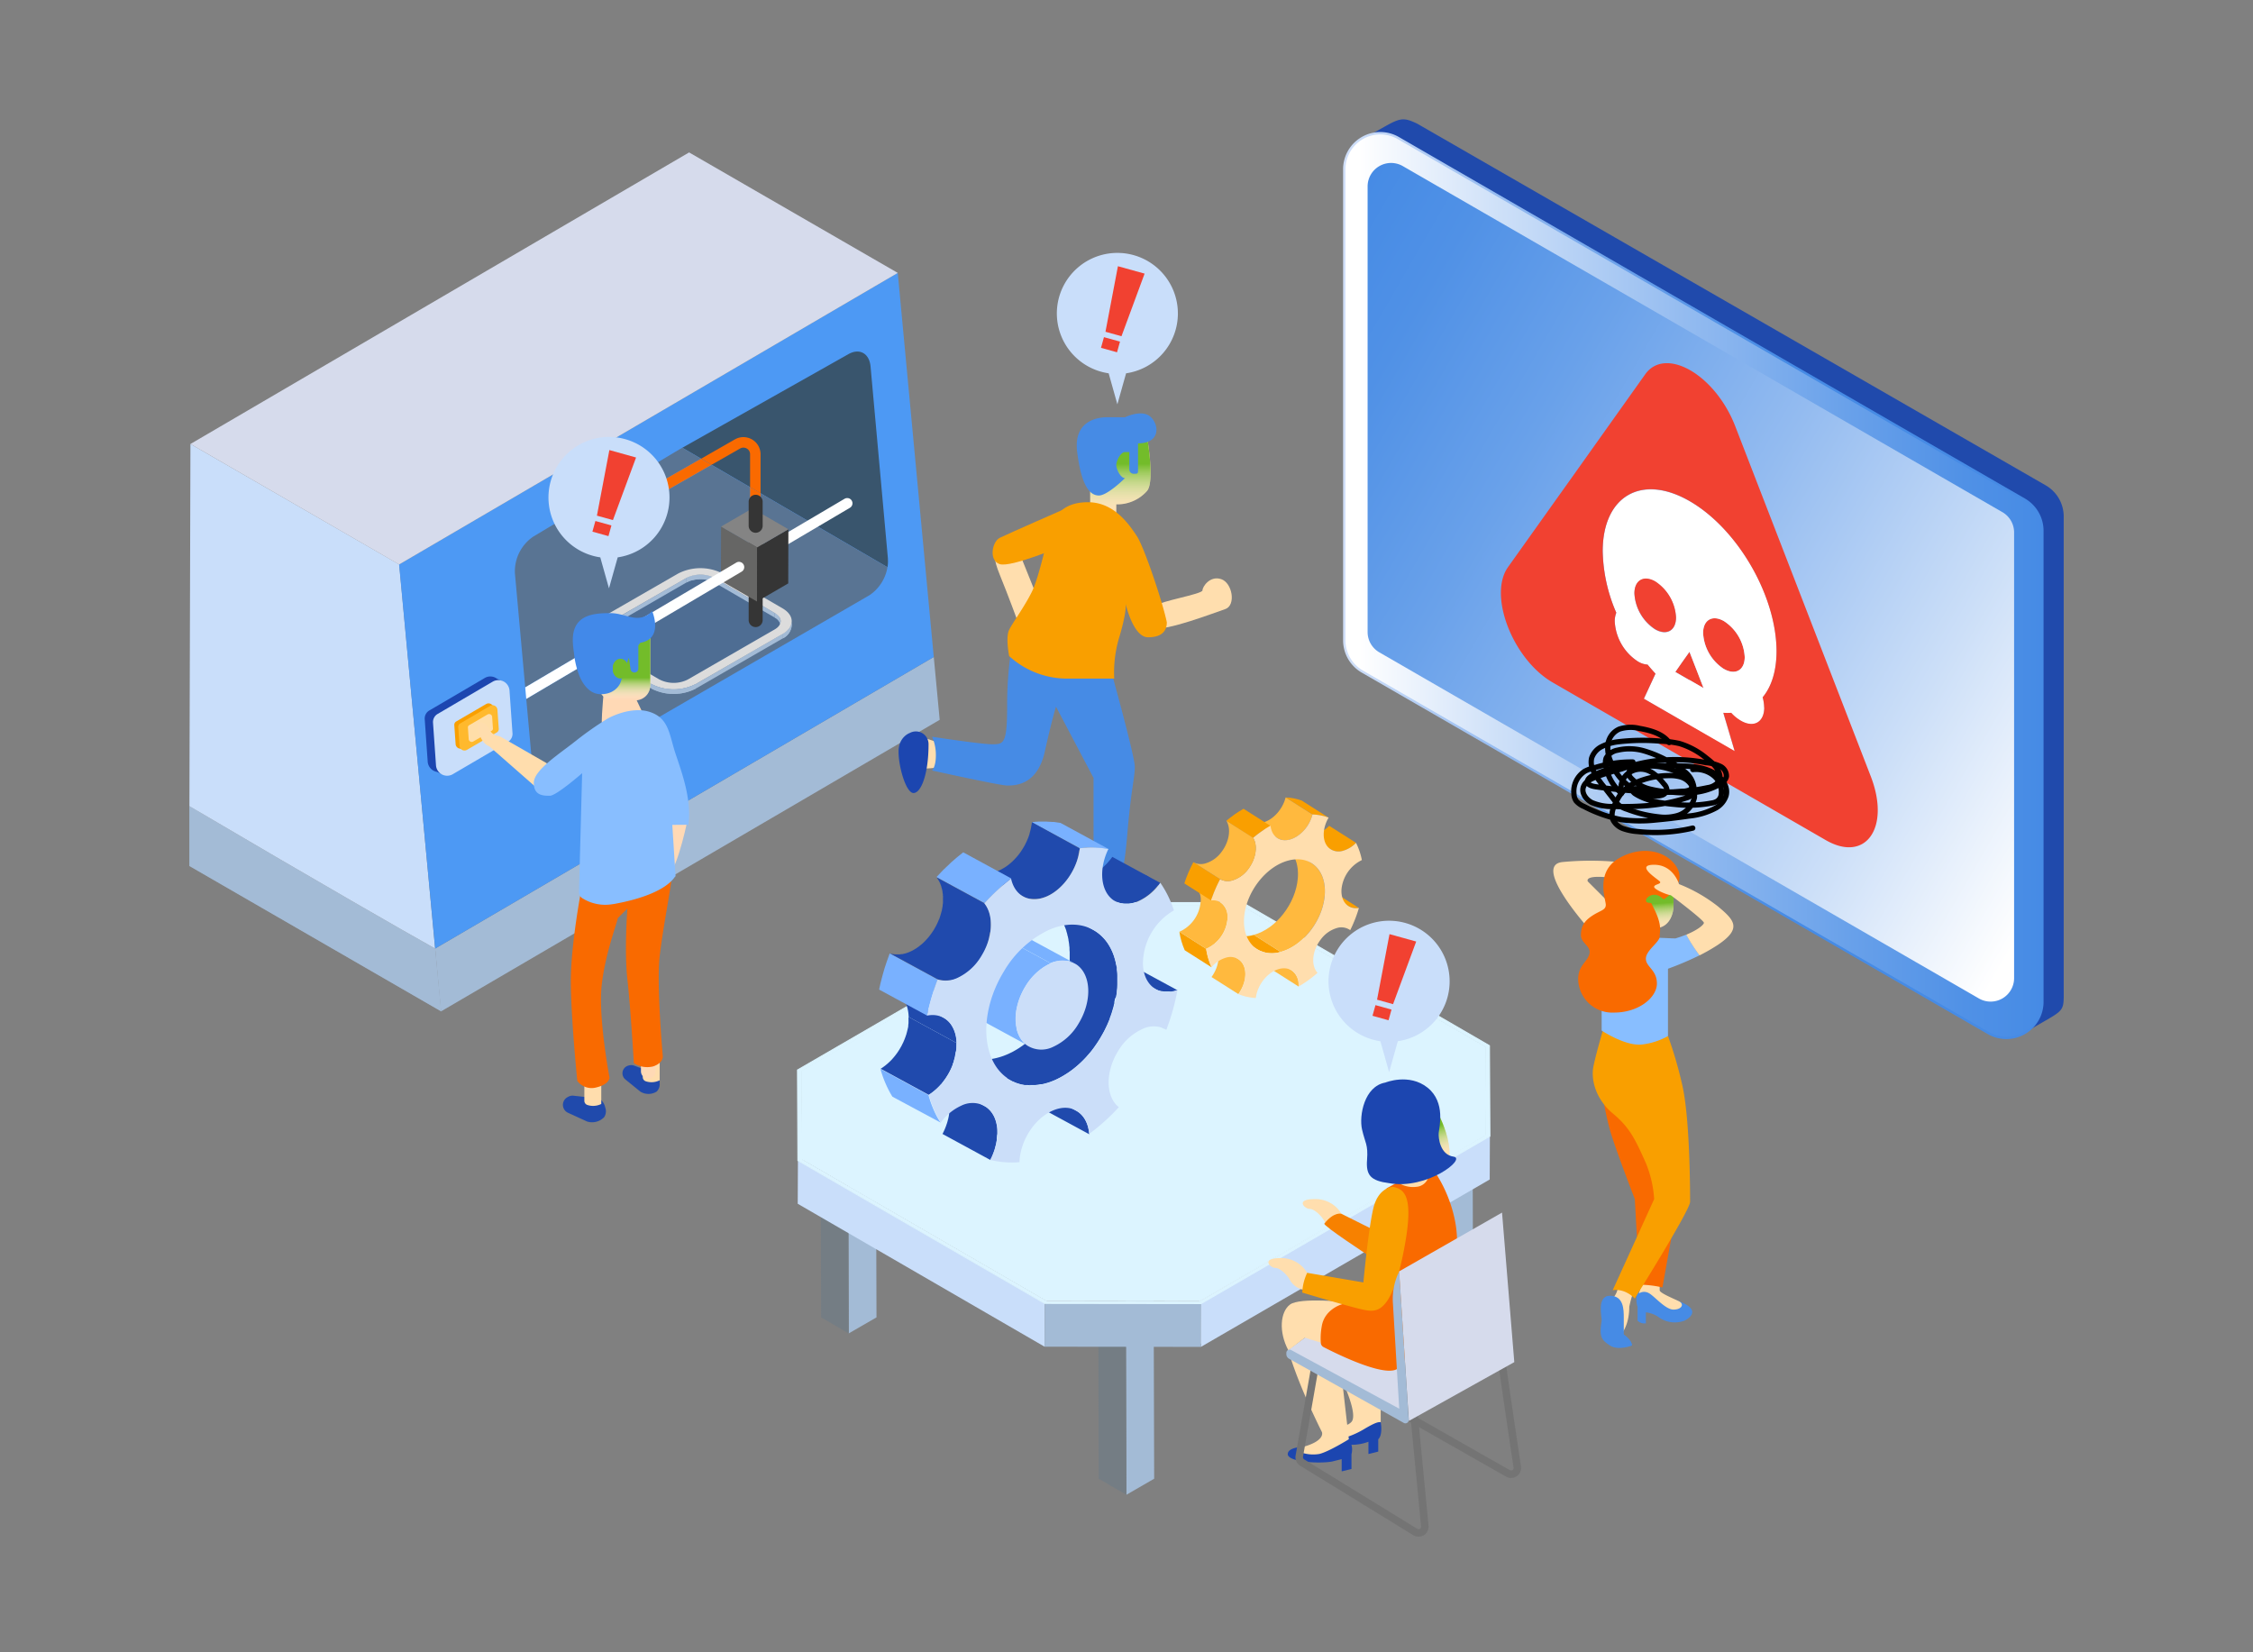
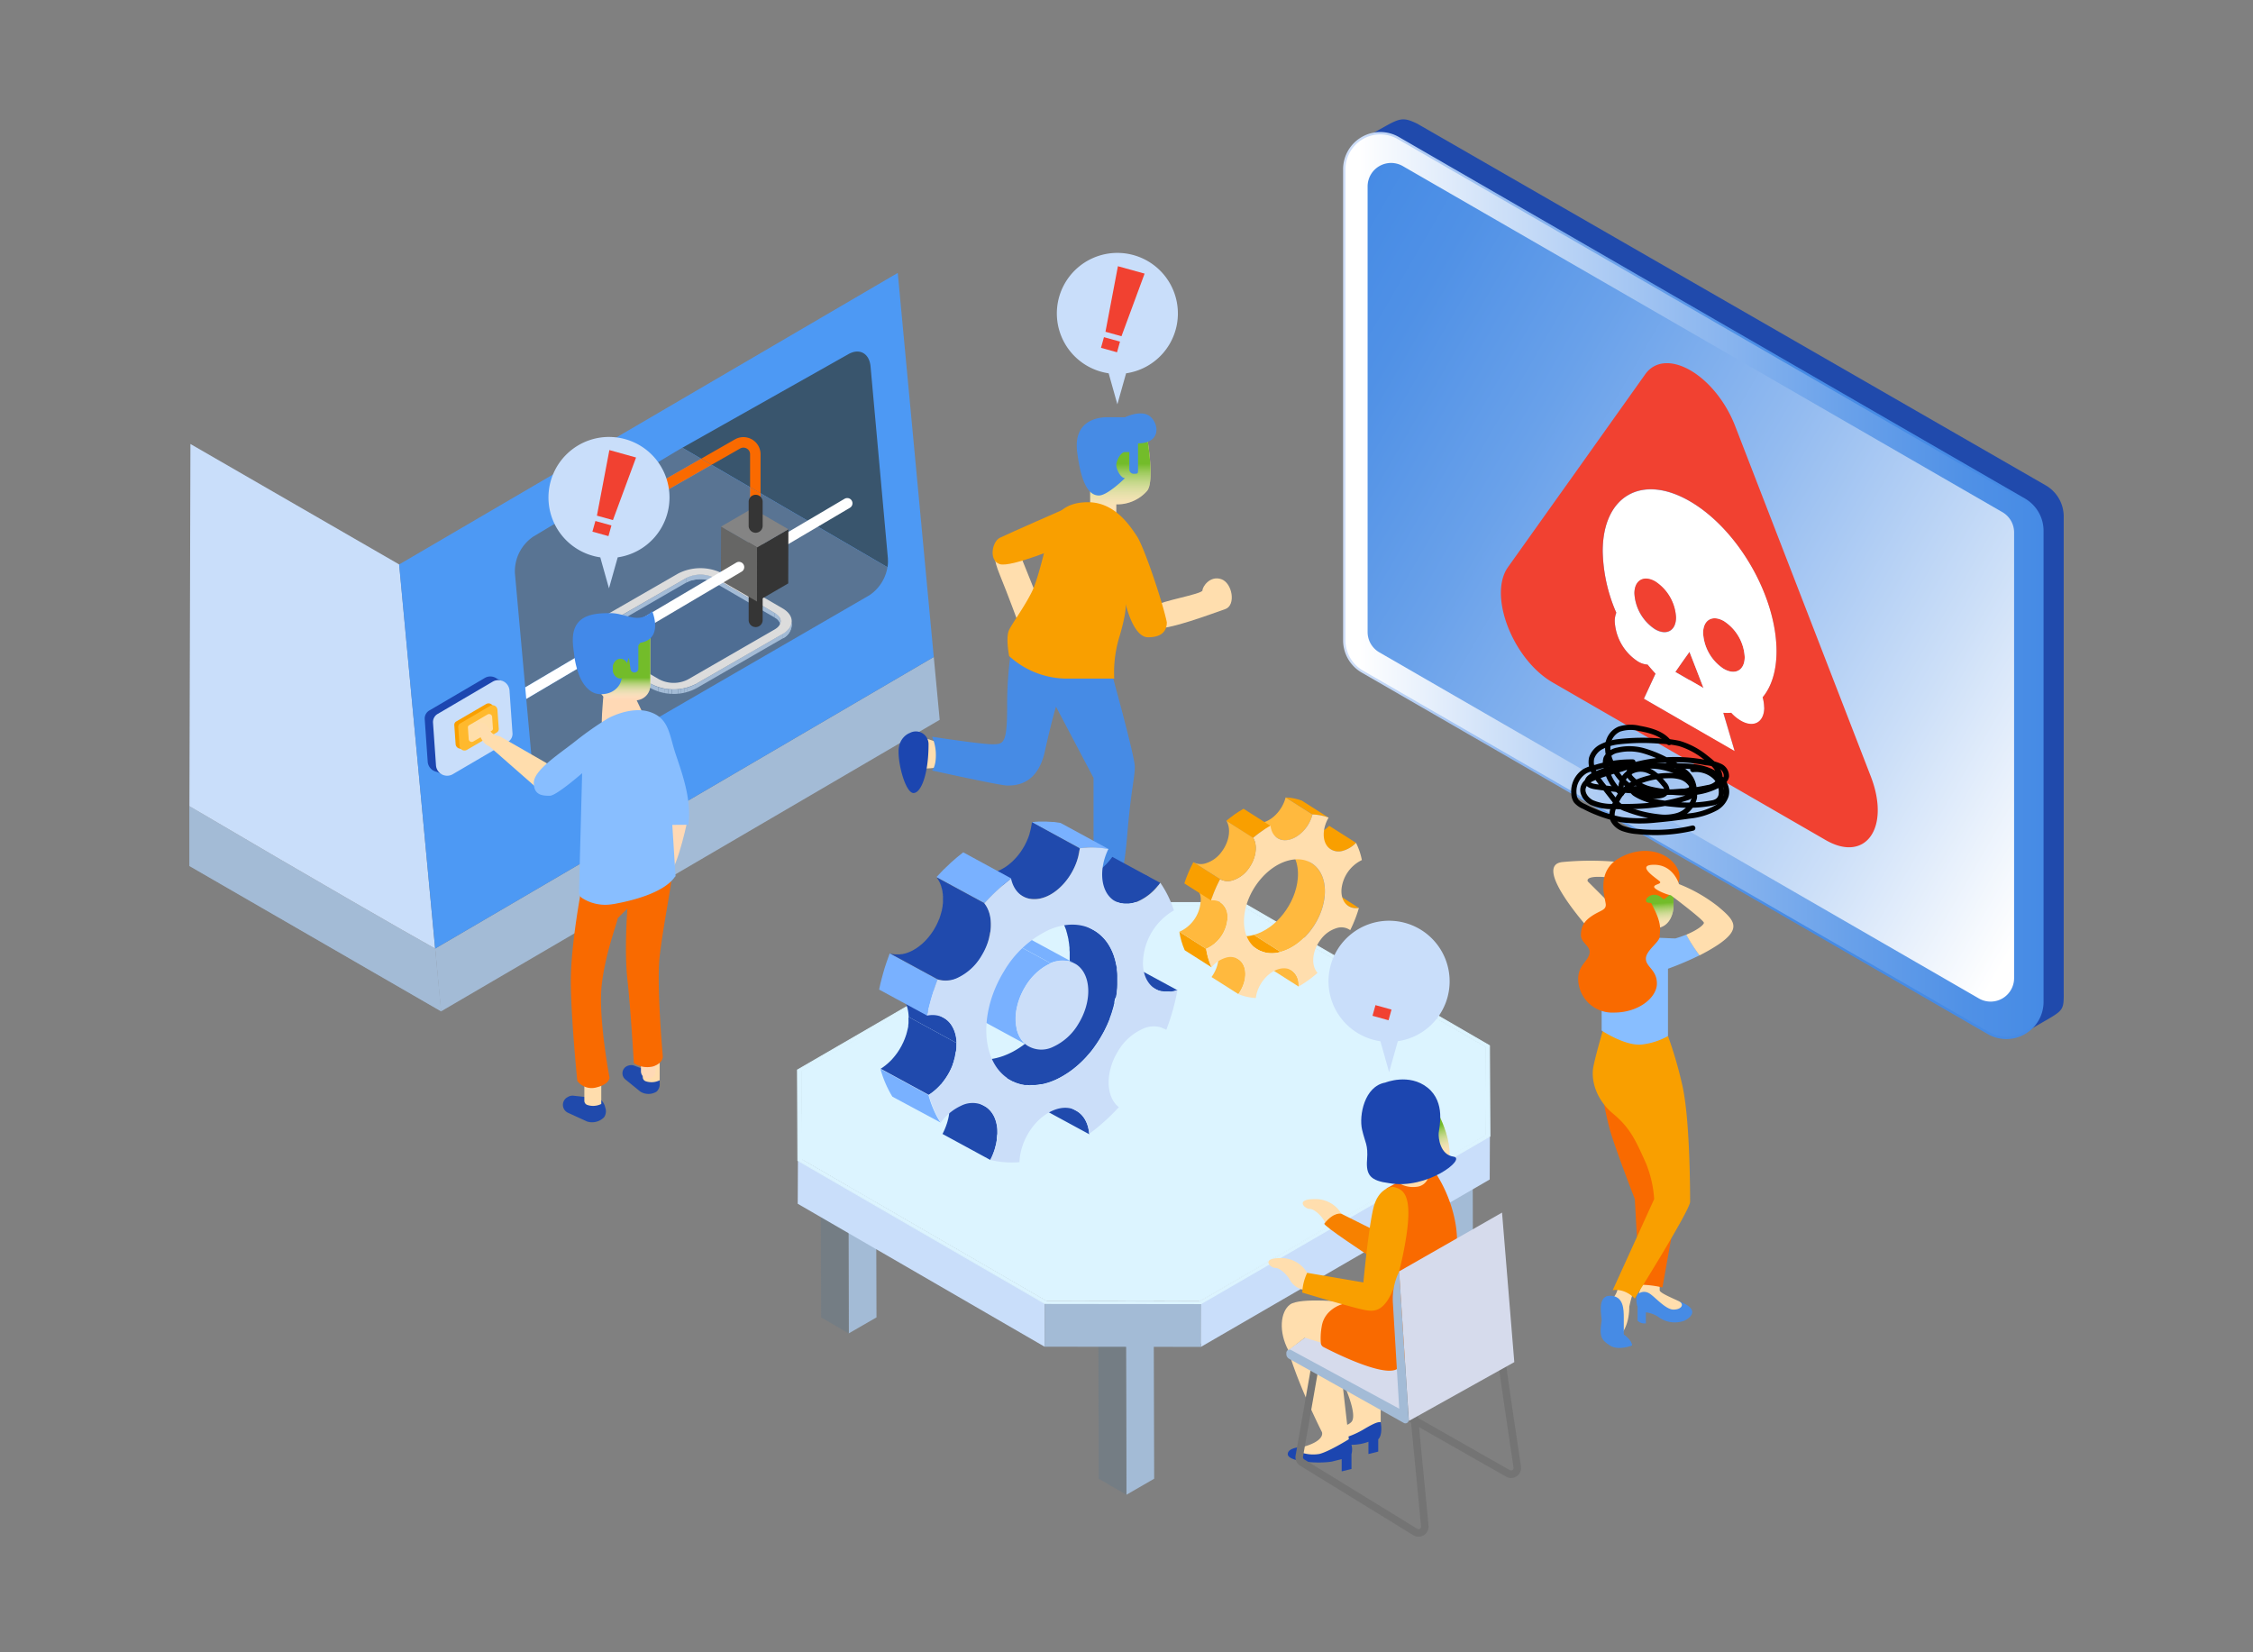
<svg xmlns="http://www.w3.org/2000/svg" xmlns:xlink="http://www.w3.org/1999/xlink" id="圖層_5" data-name="圖層 5" viewBox="0 0 570 418">
  <rect x="0" y="0" width="570" height="418" fill="#808080" stroke="none" />
  <defs>
    <style>.cls-1{fill:#a3bbd6;}.cls-2,.cls-23,.cls-68,.cls-74{fill:none;}.cls-3{isolation:isolate;}.cls-4{opacity:0.6;mix-blend-mode:multiply;}.cls-5{fill:#c9defa;}.cls-6{fill:#4d99f4;}.cls-7{fill:#d6dbec;}.cls-8{fill:#39556d;}.cls-9{fill:#597493;}.cls-10{fill:#fa6a00;}.cls-11{fill:#1c46b0;}.cls-12{fill:#f99f00;}.cls-13{fill:#ffb92d;}.cls-14{fill:#ffdea9;}.cls-15{fill:#4e6d93;}.cls-16{clip-path:url(#clip-path);}.cls-17{clip-path:url(#clip-path-2);}.cls-18{clip-path:url(#clip-path-3);}.cls-19{clip-path:url(#clip-path-4);}.cls-20{clip-path:url(#clip-path-5);}.cls-21{fill:#dcdcdc;}.cls-22{clip-path:url(#clip-path-6);}.cls-23{stroke:#fff;stroke-width:2.65px;}.cls-23,.cls-68,.cls-74{stroke-linecap:round;stroke-linejoin:round;}.cls-24{fill:#353535;}.cls-25{fill:#666665;}.cls-26{fill:#848484;}.cls-27{fill:#fff;}.cls-28{fill:#747d84;}.cls-29{fill:#646c72;}.cls-30{fill:#f14131;}.cls-31{fill:#ffdeae;}.cls-32{fill:#468be5;}.cls-33{fill:url(#未命名漸層_25);}.cls-34{fill:#204aac;}.cls-35{fill:#ffddad;}.cls-36{fill:#ffd9b5;}.cls-37{fill:#f96a00;}.cls-38{fill:url(#未命名漸層_25-2);}.cls-39{fill:#4289e9;}.cls-40{fill:url(#未命名漸層_29);}.cls-41{fill:#88beff;}.cls-42{fill:#c5c5c5;}.cls-43,.cls-46{fill:#dcf4ff;}.cls-44{fill:#b2b2b2;}.cls-45{fill:#898989;}.cls-46{stroke:#dcf4ff;stroke-width:0.24px;}.cls-46,.cls-72{stroke-miterlimit:10;}.cls-47{clip-path:url(#clip-path-7);}.cls-48{fill:#468ce6;}.cls-49{clip-path:url(#clip-path-8);}.cls-50{clip-path:url(#clip-path-9);}.cls-51{fill:#ffb93e;}.cls-52{clip-path:url(#clip-path-10);}.cls-53{clip-path:url(#clip-path-11);}.cls-54{clip-path:url(#clip-path-12);}.cls-55{clip-path:url(#clip-path-13);}.cls-56{clip-path:url(#clip-path-14);}.cls-57{clip-path:url(#clip-path-15);}.cls-58{clip-path:url(#clip-path-16);}.cls-59{clip-path:url(#clip-path-17);}.cls-60{clip-path:url(#clip-path-18);}.cls-61{clip-path:url(#clip-path-19);}.cls-62{clip-path:url(#clip-path-20);}.cls-63{clip-path:url(#clip-path-21);}.cls-64{fill:#244978;}.cls-65{fill:#204aad;}.cls-66{fill:#79b1ff;}.cls-67{fill:#cbdef9;}.cls-68{stroke:#747474;stroke-width:1.9px;}.cls-69{fill:#f78100;}.cls-70{fill:url(#未命名漸層_25-3);}.cls-71{fill:url(#未命名漸層_25-4);}.cls-72{stroke-width:0.6px;fill:url(#未命名漸層_18);stroke:url(#未命名漸層_14);}.cls-73{fill:url(#未命名漸層_18-2);}.cls-74{stroke:#000;stroke-width:1.33px;}</style>
    <clipPath id="clip-path">
      <path class="cls-1" d="M173.61,146.23v1.16a7.88,7.88,0,0,1,7.17,0v-1.16A7.94,7.94,0,0,0,173.61,146.23Z" />
    </clipPath>
    <clipPath id="clip-path-2">
      <path class="cls-1" d="M197.47,158.29v-1.15a2.52,2.52,0,0,0-1.47-2.07v1.16A2.54,2.54,0,0,1,197.47,158.29Z" />
    </clipPath>
    <clipPath id="clip-path-3">
      <path class="cls-1" d="M200.3,158.28v-1.15c0,1.18-.77,2.36-2.33,3.26v1.15A4,4,0,0,0,200.3,158.28Z" />
    </clipPath>
    <clipPath id="clip-path-4">
      <path class="cls-1" d="M150.17,161v1.16a2.53,2.53,0,0,1,1.5-2.09V158.9A2.54,2.54,0,0,0,150.17,161Z" />
    </clipPath>
    <clipPath id="clip-path-5">
      <path class="cls-1" d="M147.34,161v1.16a3.93,3.93,0,0,0,2.29,3.21v-1.15A3.91,3.91,0,0,1,147.34,161Z" />
    </clipPath>
    <clipPath id="clip-path-6">
      <path class="cls-1" d="M164.84,173.06v1.15a12.29,12.29,0,0,0,11.17,0v-1.15A12.37,12.37,0,0,1,164.84,173.06Z" />
    </clipPath>
    <linearGradient id="未命名漸層_25" x1="283.46" y1="141.85" x2="283.46" y2="115.49" gradientUnits="userSpaceOnUse">
      <stop offset="0.43" stop-color="#fff" stop-opacity="0" />
      <stop offset="0.93" stop-color="#73bc2a" />
    </linearGradient>
    <linearGradient id="未命名漸層_25-2" x1="157.97" y1="181.95" x2="157.97" y2="170.65" gradientTransform="translate(315.94 336.28) rotate(180)" xlink:href="#未命名漸層_25" />
    <linearGradient id="未命名漸層_29" x1="154.96" y1="169.15" x2="158.98" y2="169.15" gradientUnits="userSpaceOnUse">
      <stop offset="0" stop-color="#fff" stop-opacity="0" />
      <stop offset="0" stop-color="#73bc2a" />
    </linearGradient>
    <clipPath id="clip-path-7">
      <path class="cls-2" d="M341.36,235.15l-6.8-4.32a1.43,1.43,0,0,1,.24.16l6.8,4.32Z" />
    </clipPath>
    <clipPath id="clip-path-8">
      <path class="cls-2" d="M334.36,224.9l6.8,4.32a3.78,3.78,0,0,0,2.64.48l-6.8-4.32A3.79,3.79,0,0,1,334.36,224.9Z" />
    </clipPath>
    <clipPath id="clip-path-9">
      <path class="cls-2" d="M326.79,245.49,320,241.17a4.4,4.4,0,0,1,1.76,4.09l6.79,4.32A4.38,4.38,0,0,0,326.79,245.49Z" />
    </clipPath>
    <clipPath id="clip-path-10">
      <path class="cls-2" d="M329.87,210.54l6.79,4.32a3.92,3.92,0,0,0,3.15.37,7.42,7.42,0,0,0,3.27-2l-6.8-4.32a7.28,7.28,0,0,1-3.26,2A3.87,3.87,0,0,1,329.87,210.54Z" />
    </clipPath>
    <clipPath id="clip-path-11">
      <path class="cls-2" d="M311.25,235.81l6.8,4.32a7.29,7.29,0,0,0,5.94.69l-6.79-4.32A7.32,7.32,0,0,1,311.25,235.81Z" />
    </clipPath>
    <clipPath id="clip-path-12">
      <path class="cls-2" d="M331.85,218.4l-6.79-4.32c2.28,1.45,3.59,4.37,3.28,8.13-.53,6.39-5.51,12.78-11.14,14.29l6.79,4.32c5.63-1.51,10.62-7.9,11.15-14.29C335.45,222.77,334.14,219.85,331.85,218.4Z" />
    </clipPath>
    <clipPath id="clip-path-13">
      <path class="cls-2" d="M313.31,242.66l-6.79-4.32a2.84,2.84,0,0,1,.52.41c1.86,1.78,1.6,5.49-.53,8.42l6.8,4.32c2.13-2.93,2.39-6.64.52-8.42A2.54,2.54,0,0,0,313.31,242.66Z" />
    </clipPath>
    <clipPath id="clip-path-14">
      <path class="cls-2" d="M325.26,201.73l6.79,4.32a13.21,13.21,0,0,1,4.08.8l-6.79-4.32A13.21,13.21,0,0,0,325.26,201.73Z" />
    </clipPath>
    <clipPath id="clip-path-15">
      <path class="cls-2" d="M316.39,207.71l6.79,4.32a3.91,3.91,0,0,0,3.16.36c2.62-.7,5-3.4,5.71-6.34l-6.79-4.32c-.73,2.94-3.09,5.64-5.71,6.34A3.9,3.9,0,0,1,316.39,207.71Z" />
    </clipPath>
    <clipPath id="clip-path-16">
      <path class="cls-2" d="M299.73,240.39l6.8,4.32a18,18,0,0,1-1.36-4.67l-6.79-4.32A18,18,0,0,0,299.73,240.39Z" />
    </clipPath>
    <clipPath id="clip-path-17">
      <path class="cls-2" d="M308.82,228.31,302,224a4.45,4.45,0,0,1,1.74,4.32,9.11,9.11,0,0,1-5.39,7.41l6.79,4.32a9.14,9.14,0,0,0,5.4-7.41A4.47,4.47,0,0,0,308.82,228.31Z" />
    </clipPath>
    <clipPath id="clip-path-18">
      <path class="cls-2" d="M310.25,207.65,317,212a28.7,28.7,0,0,1,4.41-3.08l-6.8-4.32A28.62,28.62,0,0,0,310.25,207.65Z" />
    </clipPath>
    <clipPath id="clip-path-19">
      <path class="cls-2" d="M299.63,223.48l6.79,4.32a34.66,34.66,0,0,1,2.29-5.37l-6.8-4.32A34.61,34.61,0,0,0,299.63,223.48Z" />
    </clipPath>
    <clipPath id="clip-path-20">
      <path class="cls-2" d="M301.91,218.11l6.8,4.32a4,4,0,0,0,3.07.31,7.81,7.81,0,0,0,4-2.82c2-2.62,2.52-5.95,1.29-7.95l-6.79-4.32c1.23,2,.74,5.33-1.3,7.95a7.75,7.75,0,0,1-4,2.82A4,4,0,0,1,301.91,218.11Z" />
    </clipPath>
    <clipPath id="clip-path-21">
      <path class="cls-2" d="M282.67,253.78l12.15,6.59.28.16L283,253.94Z" />
    </clipPath>
    <linearGradient id="未命名漸層_25-3" x1="364.24" y1="300.4" x2="359.61" y2="284.83" xlink:href="#未命名漸層_25" />
    <linearGradient id="未命名漸層_25-4" x1="418.74" y1="240.57" x2="417.79" y2="227.78" xlink:href="#未命名漸層_25" />
    <linearGradient id="未命名漸層_18" x1="340.1" y1="148.13" x2="516.71" y2="148.13" gradientUnits="userSpaceOnUse">
      <stop offset="0.02" stop-color="#fff" />
      <stop offset="0.23" stop-color="#ccdff8" />
      <stop offset="0.49" stop-color="#93bbf0" />
      <stop offset="0.72" stop-color="#69a1ea" />
      <stop offset="0.89" stop-color="#5091e6" />
      <stop offset="1" stop-color="#468be5" />
    </linearGradient>
    <linearGradient id="未命名漸層_14" x1="339.8" y1="148.13" x2="517.01" y2="148.13" gradientUnits="userSpaceOnUse">
      <stop offset="0" stop-color="#d2e0f9" />
      <stop offset="0.02" stop-color="#ccddf8" />
      <stop offset="0.23" stop-color="#93baf0" />
      <stop offset="0.41" stop-color="#69a0ea" />
      <stop offset="0.55" stop-color="#5091e6" />
      <stop offset="0.64" stop-color="#468be5" />
    </linearGradient>
    <linearGradient id="未命名漸層_18-2" x1="-354.14" y1="208.22" x2="-564.9" y2="86.35" gradientTransform="translate(887.25)" xlink:href="#未命名漸層_18" />
  </defs>
  <g class="cls-3">
    <path class="cls-1" d="M47.92,203.94l0,15.14,63.7,36.78L110.09,240c-2.71-1.52-5.58-3.15-8.59-4.86-3.92-2.24-8.06-4.62-12.33-7.09l-.28-.16c-11.78-6.8-24.55-14.26-36.44-21.26Z" />
    <g class="cls-4">
      <path class="cls-1" d="M47.92,203.94l0,15.14,63.7,36.78L110.09,240c-2.71-1.52-5.58-3.15-8.59-4.86-3.92-2.24-8.06-4.62-12.33-7.09l-.28-.16c-11.78-6.8-24.55-14.26-36.44-21.26Z" />
    </g>
    <polygon class="cls-1" points="111.58 255.86 237.74 182.1 236.24 166.21 110.09 239.97 111.58 255.86" />
    <path class="cls-5" d="M48.18,112.32l-.26,91.62,4.53,2.66c11.89,7,24.66,14.46,36.44,21.26,4.55,2.63,8.69,5,12.61,7.25,3,1.71,5.88,3.34,8.59,4.86L101,142.8Z" />
    <polygon class="cls-6" points="110.09 239.97 236.24 166.21 227.13 69.04 100.97 142.8 110.09 239.97" />
-     <polygon class="cls-7" points="100.97 142.8 227.13 69.04 174.34 38.56 48.18 112.32 100.97 142.8" />
  </g>
  <path class="cls-8" d="M224.64,141.53a1.7,1.7,0,0,1,0-.22l-4.39-48.57c-.3-3.4-2.87-4.78-5.74-3.07l-41.88,23.6,51.9,30.22A8.72,8.72,0,0,0,224.64,141.53Z" />
  <path class="cls-2" d="M188.93,113.48a1.67,1.67,0,0,0-1.69,0L180,117.59l9.74,5.67v-8.32A1.65,1.65,0,0,0,188.93,113.48Z" />
  <path class="cls-9" d="M192.42,124.8v4.11a1.33,1.33,0,1,1-2.65,0v-5.65L180,117.59,162.7,127.5a4.34,4.34,0,0,1-6.48-3.76V123L134.9,135.76a10.63,10.63,0,0,0-4.63,9.25l2.61,28.88,53.41-31.57a1.33,1.33,0,0,1,1.35,2.29l-54.5,32.2,1.52,16.77c.3,3.4,2.88,4.77,5.74,3.07L220,150.56a10.61,10.61,0,0,0,4.52-7.07Z" />
  <path class="cls-9" d="M159.71,125.19a1.64,1.64,0,0,0,1.67,0l16-9.14-4.77-2.78-.67.38-13.08,7.81v2.28A1.64,1.64,0,0,0,159.71,125.19Z" />
  <path class="cls-10" d="M158.38,127.48a4.28,4.28,0,0,0,4.32,0L180,117.59l-2.64-1.54-16,9.14a1.68,1.68,0,0,1-2.51-1.45v-2.28L156.22,123v.7A4.28,4.28,0,0,0,158.38,127.48Z" />
  <path class="cls-10" d="M189.77,128.91a1.33,1.33,0,1,0,2.65,0V124.8l-2.65-1.54Z" />
  <path class="cls-11" d="M108.72,179.68l14-8.21a2.79,2.79,0,0,1,3,.22l1.69.83-.59.89a2.4,2.4,0,0,1,0,.28l.76,10.86a2.36,2.36,0,0,1-1.18,2.21l-14,8.2-.58.86-1.33-.56a2.84,2.84,0,0,1-2.28-2.51l-.76-10.85A2.36,2.36,0,0,1,108.72,179.68Z" />
  <path class="cls-5" d="M114.48,195.9l14-8.2a2.37,2.37,0,0,0,1.18-2.22l-.76-10.86a2.84,2.84,0,0,0-4.17-2.22l-14,8.21a2.37,2.37,0,0,0-1.18,2.22l.76,10.86A2.83,2.83,0,0,0,114.48,195.9Z" />
  <path class="cls-12" d="M117.1,189.25l7.56-4.41a1,1,0,0,0,.51-1l-.33-4.75a1.24,1.24,0,0,0-1.82-1l-7.57,4.41a1,1,0,0,0-.51,1l.33,4.75A1.24,1.24,0,0,0,117.1,189.25Z" />
  <path class="cls-13" d="M118.1,189.72l7.56-4.41a1,1,0,0,0,.52-1l-.33-4.75a1.24,1.24,0,0,0-1.83-1L116.46,183a1,1,0,0,0-.52,1l.33,4.75A1.25,1.25,0,0,0,118.1,189.72Z" />
  <path class="cls-14" d="M119.71,187.6l4.69-2.73a.63.63,0,0,0,.31-.6l-.2-2.94a.77.77,0,0,0-1.13-.6l-4.68,2.73a.62.62,0,0,0-.32.6l.2,2.94A.77.77,0,0,0,119.71,187.6Z" />
  <path class="cls-15" d="M177.19,143.73l-27.56,15.68,0,4.76,8.49,4,11,5.38,6.8-1.13,22.66-13.88.57-1.7s-8.5-5.95-9.06-6.52S177.19,143.73,177.19,143.73Z" />
  <g class="cls-3">
    <path class="cls-1" d="M173.61,146.23v1.16a7.88,7.88,0,0,1,7.17,0v-1.16A7.94,7.94,0,0,0,173.61,146.23Z" />
    <g class="cls-16">
      <g class="cls-3">
        <path class="cls-1" d="M173.61,146.23v1.16a5.47,5.47,0,0,1,.73-.35v-1.16a7.05,7.05,0,0,0-.73.35" />
        <path class="cls-1" d="M174.34,145.88V147a6.26,6.26,0,0,1,.61-.21v-1.15l-.61.2" />
        <path class="cls-1" d="M175,145.68v1.15l.53-.13v-1.15a4.56,4.56,0,0,0-.53.13" />
        <path class="cls-1" d="M175.48,145.55v1.15l.51-.09v-1.15a4.37,4.37,0,0,0-.5.09" />
        <path class="cls-1" d="M176,145.46v1.15l.49-.05V145.4l-.5.06" />
        <path class="cls-1" d="M176.48,145.4v1.16l.5,0v-1.15l-.5,0" />
        <path class="cls-1" d="M177,145.38v1.15h.52v-1.15H177" />
        <path class="cls-1" d="M177.5,145.38v1.15l.57,0v-1.15l-.56,0" />
        <path class="cls-1" d="M178.06,145.42v1.15c.21,0,.43.05.64.09v-1.15c-.21,0-.43-.07-.65-.09" />
        <path class="cls-1" d="M178.71,145.51v1.15a7.09,7.09,0,0,1,1,.24v-1.15a7.48,7.48,0,0,0-1-.24" />
        <path class="cls-1" d="M179.67,145.75v1.15a5.57,5.57,0,0,1,1.11.49v-1.16a6.19,6.19,0,0,0-1.11-.48" />
      </g>
    </g>
    <polygon class="cls-1" points="180.78 146.23 180.78 147.39 195.99 156.23 195.99 155.07 180.78 146.23" />
    <path class="cls-1" d="M197.47,158.29v-1.15a2.52,2.52,0,0,0-1.47-2.07v1.16A2.54,2.54,0,0,1,197.47,158.29Z" />
    <g class="cls-17">
      <g class="cls-3">
        <path class="cls-1" d="M196,155.07v1.16l.07,0v-1.15l-.06,0" />
        <path class="cls-1" d="M196.05,155.11v1.15a4.64,4.64,0,0,1,.64.48v-1.16a4.25,4.25,0,0,0-.64-.47" />
        <path class="cls-1" d="M196.69,155.58v1.16a3.28,3.28,0,0,1,.31.34v-1.16a3.33,3.33,0,0,0-.32-.34" />
        <path class="cls-1" d="M197,155.92v1.16a1.74,1.74,0,0,1,.2.3v-1.15a2,2,0,0,0-.2-.31" />
        <path class="cls-1" d="M197.21,156.23v1.15a1.92,1.92,0,0,1,.14.29v-1.16a1.83,1.83,0,0,0-.14-.28" />
        <path class="cls-1" d="M197.35,156.51v1.16a1.47,1.47,0,0,1,.08.28V156.8c0-.1-.05-.19-.08-.29" />
        <path class="cls-1" d="M197.43,156.8V158c0,.1,0,.2,0,.3v-1.16a1.43,1.43,0,0,0,0-.29" />
        <path class="cls-1" d="M197.46,157.09v0" />
      </g>
    </g>
    <polygon class="cls-1" points="151.66 158.9 151.67 160.06 173.61 147.39 173.61 146.23 151.66 158.9" />
    <path class="cls-1" d="M200.3,158.28v-1.15c0,1.18-.77,2.36-2.33,3.26v1.15A4,4,0,0,0,200.3,158.28Z" />
    <g class="cls-18">
      <g class="cls-3">
        <path class="cls-1" d="M198,160.39v1.15a4,4,0,0,0,2.33-3.26v-1.15c0,1.18-.77,2.36-2.33,3.26" />
      </g>
    </g>
    <path class="cls-1" d="M150.17,161v1.16a2.53,2.53,0,0,1,1.5-2.09V158.9A2.54,2.54,0,0,0,150.17,161Z" />
    <g class="cls-19">
      <g class="cls-3">
        <path class="cls-1" d="M150.17,161v1.16a2.53,2.53,0,0,1,1.5-2.09V158.9a2.54,2.54,0,0,0-1.49,2.09" />
      </g>
    </g>
    <path class="cls-1" d="M147.34,161v1.16a3.93,3.93,0,0,0,2.29,3.21v-1.15A3.91,3.91,0,0,1,147.34,161Z" />
    <g class="cls-20">
      <g class="cls-3">
        <path class="cls-1" d="M147.34,161v0" />
        <path class="cls-1" d="M147.34,161.07v1.16a3.44,3.44,0,0,0,0,.45v-1.15a2.4,2.4,0,0,1,0-.46" />
        <path class="cls-1" d="M147.39,161.53v1.15a3.81,3.81,0,0,0,.13.45V162a2.44,2.44,0,0,1-.13-.44" />
        <path class="cls-1" d="M147.52,162v1.16a4.54,4.54,0,0,0,.21.45v-1.16a2.27,2.27,0,0,1-.21-.45" />
        <path class="cls-1" d="M147.73,162.42v1.16a4.35,4.35,0,0,0,.32.47v-1.16a2.79,2.79,0,0,1-.32-.47" />
        <path class="cls-1" d="M148.05,162.89v1.16a4.81,4.81,0,0,0,.49.53v-1.16a4,4,0,0,1-.49-.53" />
        <path class="cls-1" d="M148.54,163.42v1.16a6.15,6.15,0,0,0,1,.73v-1.15a6.08,6.08,0,0,1-1-.74" />
        <path class="cls-1" d="M149.53,164.16v1.15l.09.06v-1.15l-.1-.06" />
      </g>
    </g>
    <polygon class="cls-1" points="149.63 164.22 149.63 165.37 164.85 174.21 164.84 173.06 149.63 164.22" />
    <polygon class="cls-1" points="176.02 173.06 176.02 174.21 197.97 161.54 197.96 160.39 176.02 173.06" />
    <path class="cls-21" d="M171.61,145.07a12.37,12.37,0,0,1,11.18,0L198,153.91c3.07,1.79,3.06,4.69,0,6.48L176,173.06a12.37,12.37,0,0,1-11.18,0l-15.21-8.84c-3.07-1.79-3.06-4.69,0-6.48Zm-4.76,26.83a7.94,7.94,0,0,0,7.17,0L196,159.23c2-1.15,2-3,0-4.16l-15.21-8.84a7.94,7.94,0,0,0-7.17,0l-22,12.67c-2,1.15-2,3,0,4.16l15.21,8.84" />
-     <path class="cls-1" d="M164.84,173.06v1.15a12.29,12.29,0,0,0,11.17,0v-1.15A12.37,12.37,0,0,1,164.84,173.06Z" />
    <g class="cls-22">
      <g class="cls-3">
        <path class="cls-1" d="M164.84,173.06v1.15a8.38,8.38,0,0,0,1.72.76v-1.15a9.34,9.34,0,0,1-1.73-.76" />
        <path class="cls-1" d="M166.57,173.82V175a10.6,10.6,0,0,0,1.5.37v-1.15a11.74,11.74,0,0,1-1.5-.37" />
        <path class="cls-1" d="M168.07,174.19v1.15c.33.06.67.11,1,.14v-1.15c-.34,0-.68-.08-1-.14" />
        <path class="cls-1" d="M169.08,174.33v1.15c.29,0,.58.05.88.06v-1.15q-.44,0-.87-.06" />
        <path class="cls-1" d="M170,174.39v1.15h.81v-1.16c-.27,0-.55,0-.82,0" />
        <path class="cls-1" d="M170.77,174.39v1.16l.78,0v-1.16c-.26,0-.52,0-.78,0" />
        <path class="cls-1" d="M171.55,174.35v1.16l.77-.09v-1.16l-.77.09" />
        <path class="cls-1" d="M172.32,174.26v1.16c.26,0,.53-.08.78-.14v-1.15c-.26.05-.52.1-.78.13" />
        <path class="cls-1" d="M173.1,174.13v1.15c.28-.06.56-.12.83-.2v-1.15l-.82.2" />
        <path class="cls-1" d="M173.92,173.93v1.15a9.82,9.82,0,0,0,1-.32V173.6q-.47.18-1,.33" />
        <path class="cls-1" d="M174.88,173.6v1.16a7.89,7.89,0,0,0,1.13-.55v-1.15a10,10,0,0,1-1.14.54" />
      </g>
    </g>
  </g>
  <path class="cls-10" d="M187.24,113.47a1.67,1.67,0,0,1,1.69,0,1.65,1.65,0,0,1,.84,1.46v8.32l2.65,1.54v-9.86a4.34,4.34,0,0,0-6.5-3.77l-8.53,4.88,2.64,1.54Z" />
  <line class="cls-23" x1="214.35" y1="127.32" x2="186.96" y2="143.47" />
  <path class="cls-24" d="M191.18,158.64a1.77,1.77,0,0,1-1.77-1.77v-24a1.77,1.77,0,1,1,3.54,0v24A1.77,1.77,0,0,1,191.18,158.64Z" />
  <g class="cls-3">
    <polygon class="cls-25" points="182.43 133.21 182.39 146.91 191.52 152.18 191.56 138.48 182.43 133.21" />
    <polygon class="cls-24" points="191.52 152.18 199.42 147.59 199.46 133.89 191.56 138.48 191.52 152.18" />
    <polygon class="cls-26" points="191.56 138.48 199.46 133.89 190.33 128.62 182.43 133.21 191.56 138.48" />
  </g>
  <path class="cls-27" d="M188.1,142.79a1.32,1.32,0,0,0-1.81-.47l-53.41,31.57.26,2.92,54.5-32.2A1.32,1.32,0,0,0,188.1,142.79Z" />
  <path class="cls-24" d="M191.18,134.78a1.77,1.77,0,0,1-1.77-1.77v-6.07a1.77,1.77,0,0,1,3.54,0V133A1.77,1.77,0,0,1,191.18,134.78Z" />
  <g class="cls-3">
    <polygon class="cls-1" points="291.83 314.32 292 374.09 284.97 378.15 284.8 318.38 291.83 314.32" />
    <polygon class="cls-28" points="284.97 378.15 277.98 374.09 277.81 314.32 284.8 318.38 284.97 378.15" />
    <polygon class="cls-29" points="284.8 318.38 277.81 314.32 284.84 310.26 291.83 314.32 284.8 318.38" />
  </g>
  <g class="cls-3">
    <polygon class="cls-1" points="221.58 273.5 221.75 333.27 214.72 337.33 214.55 277.56 221.58 273.5" />
    <polygon class="cls-28" points="214.72 337.33 207.74 333.27 207.57 273.5 214.55 277.56 214.72 337.33" />
    <polygon class="cls-29" points="214.55 277.56 207.57 273.5 214.6 269.44 221.58 273.5 214.55 277.56" />
  </g>
  <g class="cls-3">
    <polygon class="cls-1" points="372.52 273.5 372.69 333.27 365.65 337.33 365.49 277.56 372.52 273.5" />
    <polygon class="cls-28" points="365.65 337.33 358.67 333.27 358.5 273.5 365.49 277.56 365.65 337.33" />
    <polygon class="cls-29" points="365.49 277.56 358.5 273.5 365.53 269.44 372.52 273.5 365.49 277.56" />
  </g>
  <path class="cls-5" d="M298,79.3a15.31,15.31,0,1,0-17.51,15.14l.46,1.65,1.74,6.19,1.74-6.19.47-1.65A15.3,15.3,0,0,0,298,79.3Z" />
  <polygon class="cls-30" points="283.73 85.06 279.68 83.93 282.83 67.35 289.58 69.22 283.73 85.06" />
  <rect class="cls-30" x="278.85" y="85.79" width="4.21" height="2.8" transform="translate(33.57 -71.98) rotate(15.52)" />
  <path class="cls-11" d="M278.59,222.45s-1.9,0-1.9,2.85,3.8,3.8,5.69,2.85,8.55-3.8,8.55-5.7-7.6-1.9-10.44-.95S278.59,222.45,278.59,222.45Z" />
  <path class="cls-31" d="M277.64,219.6v3.8a4.16,4.16,0,0,0,2.85.95c1.89,0,1.89-1.9,1.89-4.75Z" />
  <path class="cls-31" d="M233,186.38l5.7,1.9V194s-6.65.95-6.65,0S233,186.38,233,186.38Z" />
  <path class="cls-32" d="M255.8,164.55a95.48,95.48,0,0,0-1,14.24c0,9.49-.94,9.49-3.79,9.49s-15.19-1.9-15.19-1.9a11.53,11.53,0,0,1,.95,4.75c0,2.84-.95,3.79-.95,3.79s17.09,3.8,19,3.8,7.6,0,9.5-8.54,2.85-11.39,2.85-11.39l9.49,18V219.6a4.73,4.73,0,0,0,4.74,2.85c1.9,0,2.85,0,3.8-11.39s1.9-14.24,1.9-17.09-6.64-26.58-6.64-26.58l-18-1.89Z" />
  <path class="cls-31" d="M290.11,110s2.2,12.09,0,14.29a10,10,0,0,1-7.69,3.3v3.3l-6.6-1.1v-7.7l1.1-11Z" />
  <path class="cls-33" d="M290.11,110s2.2,12.09,0,14.29a10,10,0,0,1-7.69,3.3v3.3l-6.6-1.1v-7.7l1.1-11Z" />
  <path class="cls-31" d="M292.83,153.16c0-.95,11.39-2.85,11.39-3.8s1.9-3.8,4.74-2.85,3.8,6.65,1,7.59-15.19,5.7-18,4.75Z" />
  <path class="cls-31" d="M252,140.81s-.95,0,1,4.75,4.74,12.34,4.74,12.34l4.75-6.64L256.75,137Z" />
  <path class="cls-32" d="M284.62,105.56s4.4-2.2,6.59,0,2.2,6.6-3.29,6.6v6.59c0,1.1,0,1.1-1.1,1.1a1.08,1.08,0,0,1-1.1-1.1v-4.39h-1.1c-1.1,0-2.2,2.19-2.2,3.29s1.1,3.3,2.2,3.3c0,0-4.4,4.4-6.6,4.4s-4.4-2.2-5.5-11,6.6-8.8,7.7-8.8Z" />
  <path class="cls-12" d="M284.76,152.68s1.9,8.54,5.69,8.54,4.75-1.89,4.75-3.79c-.95-4.75-5.7-19-7.6-21.84s-5.69-8.54-12.34-8.54-8.54,3.8-9.49,6.64S262.92,146,261,149.83s-4.74,7.6-5.69,9.5,0,6.64,0,6.64a21.76,21.76,0,0,0,14.24,5.7h12.34a31.11,31.11,0,0,1,1.42-10.92C285.23,154.1,284.76,152.68,284.76,152.68Z" />
  <path class="cls-12" d="M270,128.47s-15.19,6.65-17.08,7.6-2.85,5.69,0,6.64S269.09,138,269.09,138Z" />
  <path class="cls-11" d="M230.17,185.43s-2.84.95-2.84,4.75,1.89,10.44,3.79,10.44,3.8-4.75,3.8-12.34A3.21,3.21,0,0,0,230.17,185.43Z" />
  <path class="cls-34" d="M166.11,271.7a3.47,3.47,0,0,1,.78,2.36,2.5,2.5,0,0,1-.78,2.1,3.9,3.9,0,0,1-4.1,0l-3.78-3.07a2,2,0,0,1-.75-1.57h0a2,2,0,0,1,1.51-1.95l.22-.06a2.06,2.06,0,0,1,1.23.07Z" />
  <path class="cls-34" d="M151.65,277.91a3.74,3.74,0,0,1,1.47,2.27,2.72,2.72,0,0,1-.26,2.43,4.25,4.25,0,0,1-4.33,1.11l-4.83-2.21a2.23,2.23,0,0,1-1.22-1.46h0a2.21,2.21,0,0,1,1.07-2.47l.22-.12a2.22,2.22,0,0,1,1.31-.27Z" />
  <path class="cls-35" d="M163.37,273.54h0a4.58,4.58,0,0,0,3.52-.25h0v-6h-4.27v5.2A1.1,1.1,0,0,0,163.37,273.54Z" />
  <path class="cls-35" d="M148.59,279.53h0a4.61,4.61,0,0,0,3.53-.25h0v-6h-4.28v5.2A1.1,1.1,0,0,0,148.59,279.53Z" />
  <path class="cls-35" d="M126.85,186.49a3,3,0,0,0-.91-.34,3.07,3.07,0,0,1-2.19-1.67c-.85-1.71-1.71-1.71-2.57-1.71s0,5.13,2.57,6l13.69,12h0s2.57-4.28.86-7.7Z" />
  <path class="cls-36" d="M167.25,206.61l6.52,1.63s-3.26,15.49-5.71,13S167.25,206.61,167.25,206.61Z" />
  <path class="cls-36" d="M164,272.85a1.84,1.84,0,0,1-1.84-1.83v-4.08a1.84,1.84,0,1,1,3.67,0V271A1.83,1.83,0,0,1,164,272.85Z" />
  <path class="cls-37" d="M146.87,226.18s-2.45,13-2.45,22,1.63,25.27,1.63,25.27a4.53,4.53,0,0,0,4.89,1.63c3.27-.81,3.27-2.44,3.27-2.44s-2.86-15.09-2-23.24,4.07-16.3,4.07-17.12l2.45-2.45s-.82,10.6,0,17.94,1.63,21.2,1.63,21.2a6.26,6.26,0,0,0,4.89.81c2.45-.81,2.45-2.44,2.45-2.44s-1.63-17.94-.82-25.28,3.2-19,3.23-21.71l-8.93-3.56-9,8.15Z" />
  <path class="cls-36" d="M152.69,175.68s-1,10,0,9,10.05-4,10.05-4l-3.52-7.48Z" />
  <path class="cls-36" d="M155.23,159.1h5.48a3.79,3.79,0,0,1,3.79,3.79V173.4a3.79,3.79,0,0,1-3.79,3.79H154a2.57,2.57,0,0,1-2.57-2.57V162.89A3.79,3.79,0,0,1,155.23,159.1Z" transform="translate(315.94 336.28) rotate(-180)" />
  <path class="cls-38" d="M155.23,159.1h5.48a3.79,3.79,0,0,1,3.79,3.79V173.4a3.79,3.79,0,0,1-3.79,3.79H154a2.57,2.57,0,0,1-2.57-2.57V162.89A3.79,3.79,0,0,1,155.23,159.1Z" transform="translate(315.94 336.28) rotate(-180)" />
  <path class="cls-39" d="M145.82,158.11c1.74-2.87,5.65-3,8.64-3,4,0,7,3,10.54-.5,0,0,3,7-3,8l-.5.67v5.86a1,1,0,0,1-2,0l-.38-2.68-.12.16-2,6s-1,3-5,3c-2.66,0-4.39-2.25-5.35-4.49a20.9,20.9,0,0,1-1.42-5.83C144.9,163.05,144.54,160.24,145.82,158.11Z" />
  <ellipse class="cls-40" cx="156.97" cy="169.15" rx="2.01" ry="2.51" />
  <path class="cls-41" d="M174.18,208.65c.81-6.52-1.63-13.05-3.26-17.94s-1.63-9-6.52-10.6-10.6,1.63-10.6,1.63a83.57,83.57,0,0,0-8.15,5.71c-4.08,3.26-10.6,7.34-10.6,10.6s2.44,3.26,4.07,3.26,8.16-5.71,8.16-5.71l-.8,30.09a1.74,1.74,0,0,0,.74,1.47,10.85,10.85,0,0,0,7.47,1.62h0a13,13,0,0,0,1.48-.25c3.42-.64,11.79-2.6,14.58-6.72l.15-.11v-.1l.05-.07-.05,0-.81-12.85Z" />
  <path class="cls-5" d="M169.38,125.82A15.31,15.31,0,1,0,151.87,141l.46,1.65,1.74,6.19,1.74-6.19.47-1.65A15.3,15.3,0,0,0,169.38,125.82Z" />
  <polygon class="cls-30" points="155.07 131.57 151.02 130.45 154.17 113.86 160.92 115.74 155.07 131.57" />
  <rect class="cls-30" x="150.19" y="132.31" width="4.21" height="2.8" transform="translate(41.32 -35.87) rotate(15.52)" />
  <polygon points="313.95 228.97 313.91 239.92 275.22 239.88 275.26 228.93 313.95 228.97" />
  <polygon points="375.8 264.78 375.76 275.73 313.91 239.92 313.95 228.97 375.8 264.78" />
  <polygon points="275.26 228.93 275.22 239.88 202.75 281.88 202.8 270.93 275.26 228.93" />
  <polygon points="375.9 287.19 375.86 298.14 375.76 275.73 375.8 264.78 375.9 287.19" />
  <polygon class="cls-42" points="375.9 287.19 375.86 298.14 303.39 340.14 303.44 329.19 375.9 287.19" />
  <polygon class="cls-43" points="375.8 264.78 375.9 287.19 303.44 329.19 264.75 329.14 202.9 293.33 202.8 270.93 275.26 228.93 313.95 228.97 375.8 264.78" />
  <polygon class="cls-44" points="303.44 329.19 303.39 340.14 264.71 340.09 264.75 329.14 303.44 329.19" />
  <polygon class="cls-45" points="264.75 329.14 264.71 340.09 202.86 304.28 202.9 293.33 264.75 329.14" />
  <polygon class="cls-5" points="376.94 287.44 376.89 298.39 303.82 340.74 303.87 329.79 376.94 287.44" />
  <polygon class="cls-5" points="264.32 329.74 264.28 340.69 201.82 304.53 201.87 293.58 264.32 329.74" />
  <polygon class="cls-1" points="303.87 329.79 303.82 340.74 264.28 340.69 264.32 329.74 303.87 329.79" />
  <path class="cls-46" d="M376.83,264.53l.11,22.91-73.07,42.35-39.55-.05-62.46-36.16-.1-22.9,73.07-42.35,39.55,0Zm-10.53,28.4-62.86,36.26,72.46-42-.1-22.41L314,229l-38.69,0-72.46,42,.1,22.4,61.85,35.81,38.69.05" />
  <g class="cls-3">
    <g class="cls-47">
      <path class="cls-48" d="M334.8,231l6.8,4.32-.24-.16-6.8-4.32a1.43,1.43,0,0,1,.24.16" />
    </g>
  </g>
  <g class="cls-3">
    <g class="cls-49">
      <path class="cls-12" d="M334.36,224.9l6.8,4.32a3.78,3.78,0,0,0,2.64.48l-6.8-4.32a3.79,3.79,0,0,1-2.64-.48" />
    </g>
  </g>
  <g class="cls-3">
    <g class="cls-50">
      <path class="cls-51" d="M321.76,245.26l6.79,4.32a4.38,4.38,0,0,0-1.76-4.09L320,241.17a4.4,4.4,0,0,1,1.76,4.09" />
    </g>
  </g>
  <g class="cls-3">
    <g class="cls-52">
      <path class="cls-12" d="M329.87,210.54l6.79,4.32a3.92,3.92,0,0,0,3.15.37,7.42,7.42,0,0,0,3.27-2l-6.8-4.32a7.28,7.28,0,0,1-3.26,2,3.87,3.87,0,0,1-3.15-.36" />
    </g>
  </g>
  <g class="cls-3">
    <g class="cls-53">
      <path class="cls-12" d="M311.25,235.81l6.8,4.32a7.29,7.29,0,0,0,5.94.69l-6.79-4.32a7.32,7.32,0,0,1-5.95-.69" />
    </g>
  </g>
  <g class="cls-3">
    <g class="cls-54">
      <path class="cls-51" d="M317.2,236.5l6.79,4.32c5.63-1.51,10.62-7.9,11.15-14.29.31-3.76-1-6.68-3.29-8.13l-6.79-4.32c2.28,1.45,3.59,4.37,3.28,8.13-.53,6.39-5.51,12.78-11.14,14.29" />
    </g>
  </g>
  <g class="cls-3">
    <g class="cls-55">
      <path class="cls-51" d="M306.51,247.17l6.8,4.32c2.13-2.93,2.39-6.64.52-8.42a2.54,2.54,0,0,0-.52-.41l-6.79-4.32a2.84,2.84,0,0,1,.52.41c1.86,1.78,1.6,5.49-.53,8.42" />
    </g>
  </g>
  <g class="cls-3">
    <g class="cls-56">
      <path class="cls-12" d="M325.26,201.73l6.79,4.32a13.21,13.21,0,0,1,4.08.8l-6.79-4.32a13.21,13.21,0,0,0-4.08-.8" />
    </g>
  </g>
  <g class="cls-3">
    <g class="cls-57">
      <path class="cls-51" d="M316.39,207.71l6.79,4.32a3.91,3.91,0,0,0,3.16.36c2.62-.7,5-3.4,5.71-6.34l-6.79-4.32c-.73,2.94-3.09,5.64-5.71,6.34a3.9,3.9,0,0,1-3.16-.36" />
    </g>
  </g>
  <g class="cls-3">
    <g class="cls-58">
      <path class="cls-12" d="M299.73,240.39l6.8,4.32a18,18,0,0,1-1.36-4.67l-6.79-4.32a18,18,0,0,0,1.35,4.67" />
    </g>
  </g>
  <g class="cls-3">
    <g class="cls-59">
      <path class="cls-51" d="M298.38,235.72l6.79,4.32a9.14,9.14,0,0,0,5.4-7.41,4.47,4.47,0,0,0-1.75-4.32L302,224a4.45,4.45,0,0,1,1.74,4.32,9.11,9.11,0,0,1-5.39,7.41" />
    </g>
  </g>
  <g class="cls-3">
    <g class="cls-60">
      <path class="cls-12" d="M310.25,207.65,317,212a28.7,28.7,0,0,1,4.41-3.08l-6.8-4.32a28.62,28.62,0,0,0-4.4,3.08" />
    </g>
  </g>
  <g class="cls-3">
    <g class="cls-61">
      <path class="cls-12" d="M299.63,223.48l6.79,4.32a34.66,34.66,0,0,1,2.29-5.37l-6.8-4.32a34.61,34.61,0,0,0-2.28,5.37" />
    </g>
  </g>
  <path class="cls-31" d="M343.8,229.7a34.35,34.35,0,0,1-2.2,5.61,3.86,3.86,0,0,0-3.4-.53,7.81,7.81,0,0,0-4,2.82c-2.24,2.88-2.6,6.62-.86,8.51a29.33,29.33,0,0,1-4.82,3.47c.16-3.25-2-5.23-4.91-4.45s-5.5,4-5.89,7.35a13.39,13.39,0,0,1-4.44-1c2.13-2.93,2.39-6.64.52-8.42a3.71,3.71,0,0,0-3.66-.78,7.61,7.61,0,0,0-3.64,2.42,18,18,0,0,1-1.36-4.67,9.14,9.14,0,0,0,5.4-7.41c.25-3.1-1.56-5.11-4.15-4.83a34.66,34.66,0,0,1,2.29-5.37,4,4,0,0,0,3.07.31,7.81,7.81,0,0,0,4-2.82c2-2.62,2.52-5.95,1.29-7.95a28.7,28.7,0,0,1,4.41-3.08c.26,2.68,2.27,4.21,4.89,3.5s5-3.4,5.71-6.34a13.21,13.21,0,0,1,4.08.8c-1.62,2.77-1.67,6,0,7.6a3.73,3.73,0,0,0,3.67.78,7.42,7.42,0,0,0,3.27-2,17.09,17.09,0,0,1,1.48,4.36,9.2,9.2,0,0,0-5.15,7.32C339.15,228.08,341.08,230.13,343.8,229.7ZM324,240.82c5.63-1.51,10.62-7.9,11.15-14.29s-3.61-10.33-9.24-8.82-10.61,7.9-11.14,14.28,3.61,10.34,9.23,8.83" />
  <g class="cls-3">
    <g class="cls-62">
      <path class="cls-51" d="M301.91,218.11l6.8,4.32a4,4,0,0,0,3.07.31,7.81,7.81,0,0,0,4-2.82c2-2.62,2.52-5.95,1.29-7.95l-6.79-4.32c1.23,2,.74,5.33-1.3,7.95a7.75,7.75,0,0,1-4,2.82,4,4,0,0,1-3.08-.31" />
    </g>
  </g>
  <g class="cls-3">
    <g class="cls-3">
      <g class="cls-63">
        <g class="cls-3">
          <path class="cls-64" d="M282.67,253.78l12.15,6.59.28.16L283,253.94l-.28-.16" />
        </g>
      </g>
    </g>
    <path class="cls-65" d="M296.29,250.89l.2,0,.12,0,.36-.08.23-.06a7.3,7.3,0,0,0,.71-.23l-12.15-6.59c-.24.09-.48.16-.71.23l-.23,0-.48.11-.2,0-.47.06h-.48a5,5,0,0,1-.55,0l-.28,0-.42-.07-.28-.06-.36-.1L281,244l-.33-.14-.34-.16,12.15,6.6.14.07.2.09.32.14.09,0a1.39,1.39,0,0,0,.19.06l.36.1a.45.45,0,0,0,.11,0l.18,0,.41.07.14,0h1l.2,0Z" />
    <path class="cls-65" d="M272.24,281l-12.14-6.59a6.3,6.3,0,0,1,3,3.95,10.07,10.07,0,0,1,.34,2l12.15,6.59C275.35,284.05,274.1,282,272.24,281Z" />
    <path class="cls-65" d="M293.08,224c.17-.21.32-.42.48-.64l-12.15-6.59c-.17.24-.35.48-.54.71s-.38.46-.57.68l-.12.14a12.27,12.27,0,0,1-.89.88l-.27.25-.46.39-.31.24-.48.34-.31.21-.53.32-.26.15c-.27.14-.54.27-.81.38s-.54.21-.81.3l-.27.07-.55.14a4.9,4.9,0,0,1-.65.11h0a5.83,5.83,0,0,1-.59,0,5.42,5.42,0,0,1-.57,0h-.23l-.41-.07-.31-.05-.27-.08-.4-.13-.25-.1-.45-.21L282.21,228l.13.08.32.13.24.11.05,0,.36.1.26.08h0l.28,0,.4.07h.24a5.32,5.32,0,0,0,.57,0h.09l.5,0h0l.56-.08.09,0c.18,0,.36-.08.55-.13l.26-.08a6.77,6.77,0,0,0,.82-.3,8.34,8.34,0,0,0,.8-.38l.26-.15.54-.32.3-.2c.16-.11.33-.23.48-.35l.32-.24.46-.39.17-.14.1-.1c.3-.28.6-.57.88-.88l0,0,.11-.13c.19-.22.38-.44.57-.68Z" />
    <path class="cls-65" d="M282.39,252.19c.07-.35.12-.71.17-1.06,0,0,0-.06,0-.09v0c0-.37.08-.74.11-1.1l0-.32c0-.26,0-.52,0-.78s0-.25,0-.37,0-.5,0-.74,0-.23,0-.34c0-.32,0-.63,0-.94a.41.41,0,0,0,0-.11c0-.34-.06-.68-.1-1,0-.1,0-.2,0-.3s-.07-.47-.11-.71,0-.22-.07-.33-.09-.45-.14-.67-.05-.2-.07-.3c-.08-.29-.16-.58-.25-.86,0,0,0,0,0-.07-.1-.3-.21-.59-.32-.88,0-.09-.07-.17-.11-.26s-.17-.4-.26-.6-.09-.19-.14-.28l-.3-.56-.14-.25c-.15-.25-.3-.49-.46-.73l0,0c-.17-.24-.35-.47-.53-.7l-.18-.21c-.14-.15-.27-.31-.42-.45l-.21-.22c-.15-.15-.3-.28-.45-.42l-.21-.18q-.33-.28-.69-.54a10.27,10.27,0,0,0-1-.61l-12.14-6.59a8.5,8.5,0,0,1,1,.61c.24.17.47.35.7.54l.2.18a4.47,4.47,0,0,1,.45.42l.22.21c.14.15.28.3.41.46l.18.21c.18.22.36.46.53.7l0,0c.16.23.32.48.46.72l.14.25c.11.19.21.37.3.56s.1.19.14.29.18.39.27.6.07.17.1.26a9.25,9.25,0,0,1,.32.88.14.14,0,0,1,0,.07c.09.28.17.56.25.85,0,.1,0,.21.07.31l.15.66.06.34c0,.23.08.47.11.71s0,.19.05.29c0,.34.07.68.1,1v.1c0,.31,0,.63.05.94v.35c0,.24,0,.49,0,.73s0,.25,0,.38,0,.51,0,.77,0,.22,0,.32c0,.37-.07.74-.12,1.11,0,0,0,.07,0,.11,0,.35-.1.7-.16,1.06,0,.12-.05.24-.07.36-.05.29-.11.58-.18.88,0,.12-.05.23-.08.35s-.09.38-.14.57l-.12.45c-.05.19-.11.38-.17.58l-.12.41c-.17.55-.37,1.1-.58,1.65l-.09.25c-.19.49-.4,1-.62,1.48,0,.1-.09.19-.13.29-.22.48-.46,1-.71,1.45l-.06.11c-.25.46-.5.91-.77,1.36l-.24.41c-.25.41-.52.81-.78,1.21l-.19.27c-.33.48-.67.95-1,1.4l-.29.36-.36.44-.33.39-.37.42-.28.3-.6.63-.27.27c-.24.24-.48.47-.73.69a1.59,1.59,0,0,1-.13.13l-.4.35-.35.3-.41.33-.35.28-.43.32-.34.26-.44.29-.34.24-.45.28-.34.21-.49.28-.3.17-.52.26-.28.14-.8.36-.77.31-.26.09-.51.17-.3.09-.47.13-.32.08-.45.1-.28.06c-.29.05-.58.1-.87.13h-.06c-.31,0-.61.06-.92.08h-1l-.48,0-.28,0-.36-.05-.32,0-.36-.07-.32-.07-.28-.07-.35-.1c-.1,0-.19-.06-.29-.09l-.3-.1c-.34-.13-.68-.27-1-.43l-.36-.18,12.15,6.59.26.14.1,0a8.7,8.7,0,0,0,1,.43l.06,0,.25.09.28.09.36.09.28.08h.06l.26.05.36.07.32,0,.36,0H260a4,4,0,0,0,.49,0h1c.3,0,.61,0,.91-.08h.07l.86-.14.13,0,.16,0,.45-.1.31-.08.47-.13.3-.09.52-.17.25-.09.77-.31c.27-.11.54-.23.8-.36l.29-.14.51-.26.3-.17.5-.28.33-.21.45-.28.35-.23.44-.3.34-.25.43-.32.35-.28c.13-.12.27-.22.41-.34l.35-.3.4-.35,0,0,.11-.11c.25-.22.49-.45.73-.69l.27-.27c.2-.2.4-.41.59-.62l.17-.18.11-.13.37-.42.33-.38L276,266a3.11,3.11,0,0,1,.23-.28.56.56,0,0,1,.05-.08c.35-.45.69-.92,1-1.4l.1-.12.09-.15c.27-.39.53-.79.79-1.21l.15-.25.09-.16c.26-.45.52-.9.76-1.35a.41.41,0,0,0,.05-.09l0,0c.25-.48.48-1,.71-1.45l.07-.16.06-.13c.22-.49.43-1,.62-1.48a1,1,0,0,1,0-.1s0-.1.05-.15q.31-.82.57-1.65l0,0c0-.12.06-.24.1-.36s.11-.39.17-.58l.12-.45c0-.19.09-.38.14-.56l0-.14c0-.07,0-.15,0-.22l.18-.88Z" />
    <path class="cls-65" d="M252.34,286.8c0-.37,0-.74,0-1.1v0a8.36,8.36,0,0,0-.13-1l-.06-.3c-.05-.25-.11-.49-.18-.73l-.09-.28a7.17,7.17,0,0,0-.36-.91h0a8,8,0,0,0-.47-.8,1.77,1.77,0,0,0-.16-.22,5.52,5.52,0,0,0-.43-.53l-.19-.19a5.69,5.69,0,0,0-.7-.6,4.15,4.15,0,0,0-.53-.32l-12.14-6.6a5.69,5.69,0,0,1,.52.33,6.62,6.62,0,0,1,.7.59l.19.2c.15.17.3.34.44.53s.11.14.16.22a5.73,5.73,0,0,1,.46.8h0a6.63,6.63,0,0,1,.36.91l.09.28c.07.24.13.48.18.73s.05.2.06.3c.06.33.11.67.14,1v0c0,.36,0,.73,0,1.1,0,.11,0,.22,0,.33a8.34,8.34,0,0,1-.07.85c0,.11,0,.23,0,.34a10.58,10.58,0,0,1-.22,1.23c0,.09-.05.19-.07.28-.07.26-.13.51-.21.77s-.11.33-.17.49a4.75,4.75,0,0,1-.17.49c-.07.2-.16.4-.24.61l-.15.34q-.21.46-.45.93l12.14,6.6v0c.15-.29.29-.58.43-.87,0,0,0,0,0-.05s.09-.23.14-.34.15-.35.22-.52l0-.09.17-.48c.05-.14.1-.28.14-.41l0-.09c.07-.26.14-.51.2-.76,0-.09.05-.17.07-.26v0c.09-.41.16-.82.22-1.23a.51.51,0,0,0,0-.13c0-.07,0-.14,0-.21,0-.28.06-.56.07-.84C252.33,287,252.33,286.91,252.34,286.8Z" />
    <path class="cls-66" d="M267.5,243.17c.23,0,.45-.09.68-.12h0l.62,0a5.72,5.72,0,0,1,.59,0h.24a2.63,2.63,0,0,1,.42.07l.34,0,.27.08.42.13.25.11c.17.07.33.14.48.22h0l-12.15-6.59-.14-.08-.33-.14-.25-.11-.05,0-.37-.11-.28-.08h0l-.29-.05-.42-.06h-.24c-.2,0-.4,0-.6,0h-.1a4.38,4.38,0,0,0-.51,0H256a5.81,5.81,0,0,0-.58.09l-.1,0c-.18,0-.37.09-.57.14l-.27.08a8.64,8.64,0,0,0-.85.31l12.14,6.59c.29-.12.57-.22.85-.31l.28-.08Z" />
    <path class="cls-66" d="M259.27,264l-.11-.11a5.08,5.08,0,0,1-.5-.54l-.08-.1c-.14-.18-.27-.37-.39-.56l-.07-.11a6.24,6.24,0,0,1-.35-.68,1,1,0,0,1-.07-.15c-.11-.24-.2-.49-.29-.74v0c-.09-.26-.15-.53-.22-.8a1.16,1.16,0,0,0,0-.18c0-.27-.1-.54-.13-.83,0,0,0-.09,0-.13l-.06-.8v-.15c0-.3,0-.6,0-.9a1.41,1.41,0,0,1,0-.2c0-.3,0-.6.08-.91v0c0-.31.1-.63.16-1a2,2,0,0,0,.05-.24l.15-.59c.05-.2.1-.41.16-.61l.18-.57.17-.47c.08-.22.16-.43.25-.65s.1-.25.16-.37c.13-.28.26-.56.4-.84a1.3,1.3,0,0,0,.08-.17q.29-.53.6-1.05c.19-.3.39-.6.59-.89l.28-.39.39-.5c.14-.17.27-.33.41-.48a4.4,4.4,0,0,1,.35-.39c.27-.3.55-.58.84-.85l.09-.09.49-.4c.11-.1.23-.21.35-.3l.52-.37a4.15,4.15,0,0,1,.34-.24l.6-.36.27-.16c.29-.15.59-.3.88-.42l-12.14-6.59a8.93,8.93,0,0,0-.89.42l-.28.17c-.2.11-.4.22-.59.35a4.15,4.15,0,0,0-.34.24l-.52.37c-.12.09-.23.2-.35.3s-.33.26-.48.4h0l-.08.08c-.28.26-.57.55-.84.84l-.11.11-.24.28-.4.48-.14.16-.25.35-.29.39-.11.15-.48.74-.08.14c-.18.29-.34.59-.5.89v0c0,.06-.06.11-.08.16a7.92,7.92,0,0,0-.35.72l-.06.13-.15.37c-.07.15-.13.3-.19.45a1.18,1.18,0,0,0-.07.2c-.06.15-.11.31-.16.47s-.09.23-.13.35,0,.14-.06.22-.11.4-.16.61l-.09.32c0,.09,0,.18,0,.26a2.21,2.21,0,0,0-.05.25c-.07.31-.12.63-.16.94h0v0c0,.31-.06.61-.08.91,0,.07,0,.13,0,.2,0,.3,0,.6,0,.89,0,.06,0,.11,0,.16,0,.27,0,.54.06.8a.57.57,0,0,0,0,.13,7.56,7.56,0,0,0,.14.83,1.16,1.16,0,0,0,0,.18c.06.27.13.54.21.8v0c.08.25.18.5.28.73,0,.06,0,.11.07.16.11.23.23.46.35.68a.61.61,0,0,1,.07.1c.13.2.26.39.4.57l.07.09a5.27,5.27,0,0,0,.5.55l.12.11a5.18,5.18,0,0,0,.58.47,6.53,6.53,0,0,0,.56.35l12.14,6.59c-.18-.1-.37-.22-.55-.34A6.86,6.86,0,0,1,259.27,264Z" />
    <path class="cls-67" d="M265.8,243.7a6.69,6.69,0,0,1,6.6.34c3.72,2.6,3.92,9.29.46,14.93a14.38,14.38,0,0,1-6.4,5.85,6.69,6.69,0,0,1-6.6-.34c-3.72-2.61-3.92-9.29-.46-14.94A14.47,14.47,0,0,1,265.8,243.7Z" />
    <path class="cls-66" d="M280.45,214.78l-12.15-6.6c-.54-.1-1.1-.18-1.65-.24h-.16l-.1,0c-.53,0-1.07-.08-1.61-.09h-.36c-.39,0-.77,0-1.17,0H263l-.29,0c-.56,0-1.11.08-1.67.15l12.14,6.59c.56-.07,1.12-.11,1.67-.15h.29c.47,0,.93,0,1.4,0h.36c.57,0,1.14.05,1.71.11l.15,0c.56.06,1.11.13,1.66.24Z" />
    <path class="cls-66" d="M237,282.41a28.36,28.36,0,0,1-2.11-5.39l-12.15-6.6a28.48,28.48,0,0,0,2.12,5.4,18.31,18.31,0,0,0,.92,1.62L238,284C237.63,283.51,237.32,283,237,282.41Z" />
    <path class="cls-65" d="M241.93,265.9a.13.13,0,0,1,0-.06l.06-.66c0-.11,0-.22,0-.33,0-.33,0-.66,0-1l-12.14-6.6c0,.33,0,.66,0,1l0,.33c0,.22,0,.44-.06.66,0,.07,0,.14,0,.21,0,.35-.11.69-.18,1l-.09.36q-.07.33-.18.66c0,.13-.07.26-.11.39l-.18.53c-.06.14-.11.29-.16.43l-.19.45-.2.47-.21.41c-.07.16-.15.31-.23.47l-.23.4-.26.45-.27.42-.27.41-.35.47-.26.34c-.2.25-.4.49-.62.73l-.08.1a12.32,12.32,0,0,1-.89.88l-.26.24-.6.5-.27.2a8.77,8.77,0,0,1-.89.61l12.15,6.6c.3-.19.6-.4.89-.61l.27-.21.6-.5.15-.13.11-.1c.3-.29.6-.58.89-.89h0l.07-.09c.21-.23.42-.47.61-.72l.07-.08.19-.27c.12-.15.24-.31.35-.47a.76.76,0,0,0,.08-.11c.07-.1.13-.2.19-.3s.19-.28.27-.42l.08-.12c.07-.11.12-.22.18-.32s.16-.27.23-.41l.07-.12c.06-.11.11-.23.17-.35s.14-.27.2-.41l.06-.11c.05-.12.09-.24.14-.35s.13-.3.19-.46l0-.1c0-.11.07-.22.11-.33s.13-.35.19-.53,0-.08,0-.12.05-.18.07-.26c.07-.23.13-.45.18-.67a1.05,1.05,0,0,0,.05-.19.86.86,0,0,0,0-.17c.08-.35.14-.69.19-1Z" />
    <path class="cls-65" d="M273.17,215c0-.13,0-.25,0-.37L261.07,208c0,.18-.05.37-.08.56s-.11.67-.18,1l-.06.25c-.08.33-.16.65-.26,1a.64.64,0,0,1,0,.07c-.1.33-.21.65-.34,1-.06.16-.13.33-.2.49l-.18.42c-.11.24-.23.48-.35.71l-.08.18c-.15.29-.32.58-.49.86s-.18.28-.27.42-.17.28-.26.41c-.2.29-.4.56-.61.83,0,.05-.09.1-.13.16-.18.23-.37.45-.57.67l-.2.21c-.24.26-.48.5-.73.74l-.24.21-.43.37-.32.26-.47.34-.32.22c-.18.11-.36.22-.55.32l-.27.16c-.28.15-.56.29-.85.41s-.56.22-.84.31l-.27.07-.55.14c-.22,0-.45.08-.67.1l-.16,0-.45,0a4.43,4.43,0,0,1-.52,0h-.29l-.4-.07c-.1,0-.21,0-.31-.06a3.18,3.18,0,0,1-.33-.09l-.33-.11-.29-.12a3.54,3.54,0,0,1-.39-.19l12.14,6.6.14.07.25.11.3.12.06,0,.26.08.33.1.07,0,.25,0,.4.07h.81a.57.57,0,0,0,.13,0l.32,0h.16l.62-.1h.05l.55-.14.27-.07c.28-.09.56-.19.84-.31s.57-.26.85-.4l.27-.16c.18-.11.36-.21.54-.33l.32-.22c.16-.11.32-.22.47-.34l.33-.26.43-.36.1-.09.14-.13.73-.73.13-.14.07-.08c.2-.22.38-.44.57-.67a.69.69,0,0,1,.11-.13l0,0c.21-.26.41-.54.6-.82h0c.09-.13.16-.26.25-.39l.28-.44h0c.16-.27.32-.56.47-.85h0l.07-.16c.12-.23.24-.47.35-.71h0l.17-.42c.07-.16.14-.32.2-.48v0c.12-.32.24-.64.34-1h0a.14.14,0,0,1,0-.06c.09-.32.18-.65.26-1,0,0,0-.06,0-.08l0-.18c.08-.34.14-.67.19-1Z" />
    <path class="cls-65" d="M240.59,259.14a5.7,5.7,0,0,0-1.89-1.68l-12.14-6.59c1.95,1.06,3.23,3.31,3.33,6.4l12.14,6.6A8.43,8.43,0,0,0,240.59,259.14Z" />
    <path class="cls-66" d="M250.79,226.72l.6-.58c.39-.38.78-.76,1.17-1.12s.72-.64,1.07-1l.54-.47c.55-.46,1.11-.91,1.66-1.33l-12.14-6.6c-.56.43-1.12.88-1.66,1.34-.19.15-.36.31-.54.47l-.91.79-.16.16c-.4.36-.79.74-1.18,1.12l-.6.57c-.54.55-1.07,1.11-1.6,1.69l-.12.12h0l12.15,6.59.12-.13C249.71,227.82,250.25,227.26,250.79,226.72Z" />
    <path class="cls-66" d="M235.22,254.13c.11-.44.23-.87.35-1.3s.17-.59.26-.89c.14-.47.29-.95.45-1.42l.21-.64c.24-.7.48-1.39.75-2.09l-12.15-6.59c-.26.7-.51,1.39-.75,2.09l-.21.63c-.1.29-.2.59-.29.88s-.1.36-.16.55-.17.59-.26.89-.24.86-.35,1.3-.15.58-.22.87-.07.28-.11.42c-.11.51-.22,1-.32,1.51l12.14,6.59c.13-.64.28-1.28.44-1.93C235.07,254.71,235.14,254.42,235.22,254.13Z" />
    <path class="cls-65" d="M250.6,235.56a.19.19,0,0,0,0-.08c0-.26.06-.52.07-.78,0-.06,0-.12,0-.18,0-.32,0-.63,0-.94a2.28,2.28,0,0,0,0-.26c0-.22,0-.44,0-.65s0-.22-.05-.33l-.09-.54a3.38,3.38,0,0,0-.08-.34c0-.17-.08-.33-.13-.5s-.07-.21-.1-.32-.12-.32-.19-.47l-.12-.29c-.08-.17-.17-.32-.25-.48a1.71,1.71,0,0,1-.13-.23,7.33,7.33,0,0,0-.45-.64l-12.15-6.59a7.33,7.33,0,0,1,.45.64,1.71,1.71,0,0,1,.13.23c.09.15.17.31.25.47s.08.2.13.29l.18.48a3,3,0,0,1,.1.32c0,.16.1.33.14.5s.05.22.07.33a5.25,5.25,0,0,1,.09.55c0,.11,0,.22.05.33s0,.43.05.65,0,.17,0,.26c0,.31,0,.62,0,.94,0,.06,0,.12,0,.18,0,.26,0,.52-.08.78l0,.24c-.05.35-.12.7-.19,1.05,0,.1,0,.19-.07.29-.06.27-.14.54-.22.81l-.06.22c-.08.25-.16.49-.25.74,0,.07,0,.15-.08.22l-.15.34c-.08.19-.15.38-.24.57s-.09.19-.13.28-.2.41-.31.62-.12.22-.19.33-.22.41-.34.61-.38.58-.57.85-.18.26-.28.38-.24.33-.37.49l-.39.46-.33.37q-.4.44-.81.81l-.09.09a5.45,5.45,0,0,1-.46.38l-.35.29c-.16.13-.32.24-.48.35l-.34.24-.56.33-.28.17a9.37,9.37,0,0,1-.85.4,8,8,0,0,1-.77.29l-.23.07-.58.14-.25.06-.24,0-.35.05-.25,0h-.27c-.21,0-.42,0-.62,0h-.16a4.93,4.93,0,0,1-.67-.11c-.19,0-.37-.09-.56-.15l12.15,6.59a5.26,5.26,0,0,0,.53.15h0a5.07,5.07,0,0,0,.68.11h.15c.21,0,.42,0,.63,0h.27l.24,0,.36,0,.24,0,.11,0,.14,0,.58-.14.22-.07a8.11,8.11,0,0,0,.78-.28c.28-.12.57-.26.85-.41l.27-.16.57-.34.32-.23a5.74,5.74,0,0,0,.5-.36,3,3,0,0,0,.34-.28c.15-.12.31-.25.46-.39h0l.07-.07q.42-.39.81-.81l.11-.11.23-.27.39-.46c0-.05.09-.1.13-.16l.24-.33.28-.37.1-.14c.16-.24.31-.47.46-.72l.08-.13c.1-.16.18-.32.27-.48l.19-.33s0,0,0,0l.29-.58.13-.27v0l.23-.56c.05-.11.1-.23.14-.34h0a1.72,1.72,0,0,0,.07-.21c.09-.25.18-.49.26-.73v0c0-.06,0-.12,0-.19.08-.27.16-.54.22-.81l0-.11a1.13,1.13,0,0,0,0-.18,9.65,9.65,0,0,0,.19-1.05A.76.76,0,0,0,250.6,235.56Z" />
    <path class="cls-67" d="M242,263.87c-.15-5-3.36-7.76-7.47-6.94a57.26,57.26,0,0,1,2.68-9.14,7,7,0,0,0,4.95-.37,13.9,13.9,0,0,0,6.15-5.62c2.93-4.76,3.13-10.29.72-13.27a51.9,51.9,0,0,1,6.77-6.26c.93,4.35,4.62,6.37,8.93,4.55s7.93-7.1,8.45-12.22a23.34,23.34,0,0,1,7.24.18c-2.48,5.07-2,10.63,1.22,12.91A6.41,6.41,0,0,0,288,228a13.47,13.47,0,0,0,5.55-4.69,26.51,26.51,0,0,1,3.44,7,15.7,15.7,0,0,0-7.83,13.57c.17,5.44,4,8.29,8.74,6.55a57.42,57.42,0,0,1-2.81,10.06,6.49,6.49,0,0,0-6.09-.16,13.81,13.81,0,0,0-6.15,5.61c-3.25,5.29-3.13,11.54.21,14.15a51.75,51.75,0,0,1-7.51,6.77c-.39-5.29-4.38-7.95-9.12-5.94s-8.32,7.7-8.51,13.08a22.84,22.84,0,0,1-7.41-.57c2.75-5.21,2.37-11-1-13.39a6.41,6.41,0,0,0-6.33-.32A13.18,13.18,0,0,0,238,284a27.36,27.36,0,0,1-3-7A15.83,15.83,0,0,0,242,263.87Zm12.75,8.88c3.37,2.36,7.68,2.43,11.94.63a26.25,26.25,0,0,0,11.6-10.59c6.26-10.21,5.89-22.31-.84-27-3.37-2.35-7.68-2.42-11.94-.61A26.12,26.12,0,0,0,254,245.72c-6.27,10.22-5.9,22.32.83,27" />
  </g>
  <path class="cls-11" d="M330,366s-4.2,0-4.2,1.88,7.44,2.49,11.16,1.87l2.48-.62v3.1l2.48-.62v-3.73a4.56,4.56,0,0,0-.62-3.72L332,366Z" />
  <path class="cls-11" d="M349.31,359.78s.62,3.1-.62,4.34v3.1l-2.48.62v-3.1a12.36,12.36,0,0,1-6.2.62l-.62-4.34,6.82-2.48Z" />
  <path class="cls-31" d="M325.94,341.59c2.51,8.88,8.49,20.67,8.49,20.67s1.12,2.29-5.33,3.94l-.54,1a9.31,9.31,0,0,0,5.25.62c2.48-.62,7.44-3.72,7.44-3.72l-1.69-14.85s4.17,8.65,2.31,10.51-4.34,0-4.34,0l1.24,4.34a21.82,21.82,0,0,0,6.2-2.48c3.1-1.86,3.72-1.86,4.34-1.86v-12.4l-15.5-6.2-5.74,1.71" />
  <path class="cls-68" d="M380,344.59c0,.49,2.73,19,3.86,26.55a1.58,1.58,0,0,1-2.35,1.6l-25.14-14.29,1.3-1.46,2.8,29.07a1.59,1.59,0,0,1-2.41,1.51L329.45,370a1.6,1.6,0,0,1-.73-1.63l4.16-23.74" />
  <polygon class="cls-7" points="334.12 336.53 331.02 337.77 325.75 341.61 354.58 357.61 355.2 352.65 353.96 337.15 334.12 336.53" />
  <path class="cls-31" d="M340.63,329.4s-11.78-1.24-14.26.62-2.91,6.91-.43,11.57l4.2-3.18,4.91,1.53Z" />
  <path class="cls-31" d="M330.71,322a7.6,7.6,0,0,0-6.82-3.72c-5,0-2.48,2.48-1.24,2.48s3.1,1.86,3.72,3.1a5.08,5.08,0,0,0,3.72,2.49C331.33,326.3,330.71,322,330.71,322Z" />
  <path class="cls-31" d="M339.39,307.07a7.6,7.6,0,0,0-6.82-3.72c-5,0-2.48,2.48-1.24,2.48s3.1,1.86,3.72,3.1a5.1,5.1,0,0,0,3.72,2.48C340,311.41,339.39,307.07,339.39,307.07Z" />
  <path class="cls-69" d="M335.05,309.55c-.39.49,11.16,8.06,11.16,8.06l1.86-6.2-8.68-4.34S337.53,306.45,335.05,309.55Z" />
  <path class="cls-37" d="M339.39,330s-4.34,1.24-5,5.58a16.58,16.58,0,0,0-.22,4.25,1.27,1.27,0,0,0,.68.95c2.56,1.33,14.89,7.53,18.48,5.62l13.35-9.18a1.32,1.32,0,0,0,.56-1.11c-.24-7.88,1.49-14.82,1.37-22.71-.1-6.68-3.4-15.34-8.52-20.54-.92-.94.36,0,.68,1.23a1.27,1.27,0,0,1-.62,1.44l-9.07,4.94a1.28,1.28,0,0,0-.63.84l-4.12,25.52a1.31,1.31,0,0,1-.82.93Z" />
  <path class="cls-12" d="M352.41,300.25s-3.72,0-5,5.58-2.48,18.6-2.48,18.6L330.71,322a12.84,12.84,0,0,0-1.24,5s12.4,3.72,15.5,4.34,6.82,1.24,9.92-13.65S355.51,300.87,352.41,300.25Z" />
  <path class="cls-31" d="M360.49,294.28l.89,3.52a3.42,3.42,0,0,1-3,2.44,6.89,6.89,0,0,1-5.12-1.4l-.42-6.87Z" />
  <path class="cls-31" d="M361,277s5.73,7.56,5.77,15.16c0,0-2.83,3.81-4.73,2.87s-7.63-6.61-7.64-8.51S361,277,361,277Z" />
  <path class="cls-70" d="M361,277s5.73,7.56,5.77,15.16c0,0-2.83,3.81-4.73,2.87s-7.63-6.61-7.64-8.51S361,277,361,277Z" />
  <path class="cls-11" d="M350.48,273.87s6-2.46,10.68,1.28,2.92,10.16,2.82,11.46.38,5.53,3.76,6-6.68,8.43-16.28,6.71c-4.69-.6-5.9-2-5.6-5.9s-.48-4.22-1.27-7.69S345.15,274.8,350.48,273.87Z" />
  <polygon class="cls-7" points="353.96 321.64 380.01 306.76 383.11 344.59 356.44 359.47 353.96 321.64" />
  <path class="cls-1" d="M325.44,342.63v-.38a.82.82,0,0,1,1.21-.72L354,356.37l-1.61-26.85a15.58,15.58,0,0,1,1.61-7.88h0l2.39,37.57a.83.83,0,0,1-1.22.77L326.07,343.7A1.35,1.35,0,0,1,325.44,342.63Z" />
  <path class="cls-5" d="M366.75,248.27a15.32,15.32,0,1,0-17.52,15.14l.47,1.65,1.74,6.19,1.74-6.19.46-1.65A15.3,15.3,0,0,0,366.75,248.27Z" />
-   <polygon class="cls-30" points="352.44 254.03 348.39 252.9 351.54 236.32 358.29 238.19 352.44 254.03" />
  <rect class="cls-30" x="347.56" y="254.77" width="4.21" height="2.8" transform="translate(81.27 -84.2) rotate(15.52)" />
  <path class="cls-32" d="M414.3,327.11a5.43,5.43,0,0,0,0,3.49v3.5a2.45,2.45,0,0,0,1.4.69h.7V332a7,7,0,0,1,3.49,1.4,7,7,0,0,0,6.29.7c1.4-.7,4.2-2.8-1.4-4.9l-5.23-1.85-3.79-1.9Z" />
  <path class="cls-31" d="M414.65,327.21a2.38,2.38,0,0,1,2.45-.1c1.39.69,4.19,4.19,6.29,4.19s2.79-1.4,1.39-2.1-4.89-2.09-4.89-2.79v-2.8H415.7Z" />
  <path class="cls-31" d="M409.41,325a5.43,5.43,0,0,1-1.4,3.49l2.1,9.09s2.09-2.1,2.09-7c0,0,.7-3.49,1.4-4.19Z" />
  <path class="cls-37" d="M405.21,275.38a80.83,80.83,0,0,0,2.1,10.49c1.4,4.89,6.29,17.47,6.29,17.47l.7,12.58V325a27,27,0,0,1,6.29.7l3.5-19.57s-7-24.47-7-25.16S405.21,275.38,405.21,275.38Z" />
  <path class="cls-12" d="M408,326.41s2.8-.7,5.59,2.09c0,0,14-22.36,14-24.46s0-21.67-2.1-30.05A104.12,104.12,0,0,0,422,262.1l-16.08-2.79s-2.09,7-2.79,10.48.7,8.39,4.89,11.88,5.59,6.29,8.39,12.59a28.81,28.81,0,0,1,2.09,9.08Z" />
  <path class="cls-32" d="M405.21,334.1c.12-.69-1.39-6.3,2.1-6.3s3.5,3.5,3.5,5.6v4.19s2.09,1.4,2.09,2.8c0,0-3.49,1.39-5.59,0S404.52,338.29,405.21,334.1Z" />
  <path class="cls-41" d="M423.81,237.42s-5.2-.25-6.15-.25-3.8,6.64-3.8,6.64h5.69Z" />
  <path class="cls-41" d="M405.21,254.42v6.29s6.29,4.19,10.49,3.49a17.33,17.33,0,0,0,6.29-2.1V238.34l-16.78,4.89Z" />
  <path class="cls-41" d="M419.89,238.34l-3.49,1.4,2.79,6.29A79.8,79.8,0,0,0,430,241.67a42.37,42.37,0,0,1-3.37-5.23A32.88,32.88,0,0,1,419.89,238.34Z" />
  <path class="cls-31" d="M409.41,218.07a74.41,74.41,0,0,0-14,0c-8.39.7,7.69,18.17,7.69,18.17l6.29-5.59L401.72,223s-1.4-2.09,7.69-.7l2.09-2.79Z" />
  <path class="cls-31" d="M423.39,224.36v4.89c0,1.4-.7,5.6-4.9,5.6a7.75,7.75,0,0,1-6.29-3.5l2.1-7.69Z" />
  <path class="cls-71" d="M423.39,224.36v4.89c0,1.4-.7,5.6-4.9,5.6a7.75,7.75,0,0,1-6.29-3.5l2.1-7.69Z" />
  <path class="cls-37" d="M420.94,227.51s5.59-3.5,3.5-7.69-8.39-6.29-14.68-2.8-3.5,10.49-3.5,11.88-1.39,1.4-3.49,2.8-2.8,2.8-2.8,4.89,2.8,2.8,2.1,4.9-2.8,2.79-2.8,6.29a8.64,8.64,0,0,0,9.09,8.38c6.29,0,10.83-3.84,10.83-7.34s-2.79-4.19-2.79-6.29,3.49-4.19,3.49-5.59.7-2.79-1.4-7l-.69-1.4c-.14-.24-1,0-1.29-.44a.71.71,0,0,1,0-.62,1.54,1.54,0,0,1,.4-.51,2.51,2.51,0,0,1,1.58-.61,2.75,2.75,0,0,1,1.66.54A6.26,6.26,0,0,0,420.94,227.51Z" />
  <path class="cls-31" d="M434.57,229.25a39,39,0,0,0-9.79-5.59s-1.39-4.89-6.29-4.89.7,3.49,1.4,4.19-1.4.7-1.4,1.4,3.5,2.1,4.2,2.1c0,0,8.39,6.29,8.39,7,0,.44-1.44,1.75-4.47,3a42.37,42.37,0,0,0,3.37,5.23,45.6,45.6,0,0,0,4.59-2.63C440.86,234.85,438.76,232.75,434.57,229.25Z" />
  <path class="cls-34" d="M511.9,261.49c10.82-6.6,10.21-4.63,10.21-11.64V130.66a9.09,9.09,0,0,0-4.56-7.88L358.61,31.32c-4.69-2.29-4.69-1.09-13.7,3.71Z" />
  <path class="cls-72" d="M512.16,126.38,353.76,34.92a9.11,9.11,0,0,0-13.66,7.89V162a9.12,9.12,0,0,0,4.55,7.89l158.4,91.46a9.11,9.11,0,0,0,13.66-7.89V134.26A9.12,9.12,0,0,0,512.16,126.38Z" />
  <path class="cls-73" d="M506.52,129.52,354.87,42A5.94,5.94,0,0,0,346,47.12V159.91a5.93,5.93,0,0,0,3,5.14l151.65,87.54a5.94,5.94,0,0,0,8.91-5.14V134.67A5.93,5.93,0,0,0,506.52,129.52Z" />
  <polygon class="cls-30" points="427.43 164.91 429.22 169.51 430.99 174.09 427.41 172.03 423.84 169.97 425.63 167.44 427.43 164.91" />
  <g class="cls-3">
    <path class="cls-30" d="M436.16,157.12a11.57,11.57,0,0,1,5.25,9.09c0,3.35-2.37,4.69-5.28,3a11.56,11.56,0,0,1-5.25-9.11C430.89,156.79,433.25,155.44,436.16,157.12Z" />
    <path class="cls-27" d="M449.46,164.8c0,5-1.3,8.95-3.51,11.6a10.32,10.32,0,0,1,.38,2.63c0,3.74-2.65,5.24-5.9,3.36a10.07,10.07,0,0,1-2.45-2,13.6,13.6,0,0,1-2,0l2.89,9.72-12.42-7.18L424,181.45l-8.1-4.67,2.94-6.34c-.69-.74-1.35-1.5-2-2.29a5.37,5.37,0,0,1-2.45-.8,12.89,12.89,0,0,1-5.86-10.15,5.94,5.94,0,0,1,.39-2.18,40.9,40.9,0,0,1-3.43-15.61c0-14,9.92-19.58,22.06-12.57S449.5,150.85,449.46,164.8Zm-13.33,4.43c2.91,1.67,5.27.33,5.28-3a11.57,11.57,0,0,0-5.25-9.09c-2.91-1.68-5.27-.33-5.28,3a11.56,11.56,0,0,0,5.25,9.11m-17.39-10c2.91,1.67,5.28.33,5.29-3a11.61,11.61,0,0,0-5.25-9.09c-2.91-1.67-5.27-.32-5.28,3a11.58,11.58,0,0,0,5.24,9.1M427.41,172l3.58,2.06-1.77-4.58-1.79-4.6-1.8,2.53L423.84,170l3.57,2.06" />
  </g>
  <path class="cls-30" d="M418.78,147.08a11.61,11.61,0,0,1,5.25,9.09c0,3.35-2.38,4.69-5.29,3a11.58,11.58,0,0,1-5.24-9.1C413.51,146.76,415.87,145.41,418.78,147.08Z" />
  <path class="cls-30" d="M473.32,196.46c5,13-1.34,21.89-11.43,16.06l-34.54-19.94-34.53-19.93c-10.1-5.84-16.37-22.05-11.3-29.18l17.37-24.39,17.35-24.4c2.55-3.57,7-3.53,11.4-1s8.83,7.61,11.35,14.1l17.16,44.33Zm-27-17.43a10.32,10.32,0,0,0-.38-2.63c2.21-2.65,3.5-6.6,3.51-11.6,0-14-9.77-30.94-21.92-38s-22-1.38-22.06,12.57A40.9,40.9,0,0,0,408.91,155a5.94,5.94,0,0,0-.39,2.18,12.89,12.89,0,0,0,5.86,10.15,5.37,5.37,0,0,0,2.45.8c.66.79,1.32,1.55,2,2.29l-2.94,6.34,8.1,4.67,2.44,1.41L438.86,190,436,180.32a13.6,13.6,0,0,0,2,0,10.07,10.07,0,0,0,2.45,2c3.25,1.88,5.89.38,5.9-3.36" />
  <path class="cls-74" d="M428.26,209.49a41.08,41.08,0,0,1-13.95.87,13.55,13.55,0,0,1-3.55-.7,4.7,4.7,0,0,1-2.61-2.13c-.75-1.56,0-3.34.84-4.86a9.33,9.33,0,0,1,5.36-4.89,21.21,21.21,0,0,1,8.1-1.57,9.12,9.12,0,0,1,2.81.36,4.91,4.91,0,0,1,3.41,5.25,6.21,6.21,0,0,1-4.69,4.61,11.69,11.69,0,0,1-3.5.31,31.83,31.83,0,0,1-8.78-2,7.55,7.55,0,0,1-1.95-.9,6.69,6.69,0,0,1-1.29-1.37l-2.9-3.73a19.56,19.56,0,0,1-2.44-3.7,4.91,4.91,0,0,1-.45-3.24,5,5,0,0,1,2.61-2.95,12.8,12.8,0,0,1,4.13-1.2,52.88,52.88,0,0,1,10.75-.15,25,25,0,0,1,4.74.6,19.42,19.42,0,0,1,6.77,3.66c1.47,1.13,2.95,2.43,3.36,4.11a2.46,2.46,0,0,1-.21,1.88,4.36,4.36,0,0,1-2.77,1.51,49.4,49.4,0,0,1-12.52,1.07,122.18,122.18,0,0,1-15.88-1.31c-.84-.13-1.84-.4-2-1.12s.57-1.28,1.25-1.65c3.88-2.09,8.64-2.44,13.19-2.54,2.92-.06,5.84,0,8.76.05s5.74.27,8.2,1.48,4.31,3.71,3.62,6.1a5.63,5.63,0,0,1-2.53,3.05,17.91,17.91,0,0,1-6.86,2.05q-4.17.62-8.37,1a36.32,36.32,0,0,1-8.72-.08,34.91,34.91,0,0,1-9.44-3.34,5.25,5.25,0,0,1-2-1.41,3.43,3.43,0,0,1-.55-1.81,6,6,0,0,1,2.88-5.76,11,11,0,0,1,2.68-.92,30.63,30.63,0,0,1,9.35-1.35" />
  <path class="cls-74" d="M422.28,187.85c-1.54-2.18-4.62-3.07-7.49-3.57a9.31,9.31,0,0,0-5.11.17,4.88,4.88,0,0,0-2.83,3.56,8.11,8.11,0,0,0,.56,4.44,14,14,0,0,0,4.07,5.88,12.79,12.79,0,0,0,7,3,4.64,4.64,0,0,0,2.07-.2,1.64,1.64,0,0,0,1.15-1.43,2.31,2.31,0,0,0-.67-1.3c-1.43-1.75-3.18-3.65-5.63-3.82a5.14,5.14,0,0,0-4.31,1.89,5,5,0,0,0-.85,4.23,11.56,11.56,0,0,1-4-7.21,3.38,3.38,0,0,1,.11-1.7,4.06,4.06,0,0,1,2.86-2,13.22,13.22,0,0,1,6.89.22,30.82,30.82,0,0,1,6.26,2.7,19.74,19.74,0,0,1,4.14,2.75,6,6,0,0,1,2.09,4.06,2.14,2.14,0,0,1-.43,1.48,3.51,3.51,0,0,1-1.62.89c-5.8,1.93-12.14,2.29-18.35,2.13a12.59,12.59,0,0,1-5.49-1c-1.62-.85-2.75-2.66-2-4.19.55-1.21,2-1.88,3.37-2.38,2-.75,4.11-1.34,6.19-1.93a40.21,40.21,0,0,1,21.37-1.58,10.24,10.24,0,0,1,3.47.87,2.71,2.71,0,0,1,1.67,2.62c-.18,1-1.2,1.77-2.23,2.29a16.79,16.79,0,0,1-6.34,1.8,32.71,32.71,0,0,1-4.95-.09,29.94,29.94,0,0,1-5.77-.81,9.61,9.61,0,0,1-4.82-2.77,1.81,1.81,0,0,1-.56-1.38c.13-.86,1.26-1.28,2.24-1.46a17,17,0,0,1,12.25,2.54A4,4,0,0,1,428,198a1.45,1.45,0,0,1-.46,1.81,2.74,2.74,0,0,1-1.21.34,36.22,36.22,0,0,1-12-.55c-.43-.09-1-.14-1.2.19s.17.76.54,1c2.85,1.83,6.49,2.4,10,2.7a31.68,31.68,0,0,0,9.58-.37,3.44,3.44,0,0,0,1.24-.47,2.41,2.41,0,0,0,1-1.8,5.3,5.3,0,0,0-1.9-4.61,7.11,7.11,0,0,0-5.31-1.56" />
</svg>